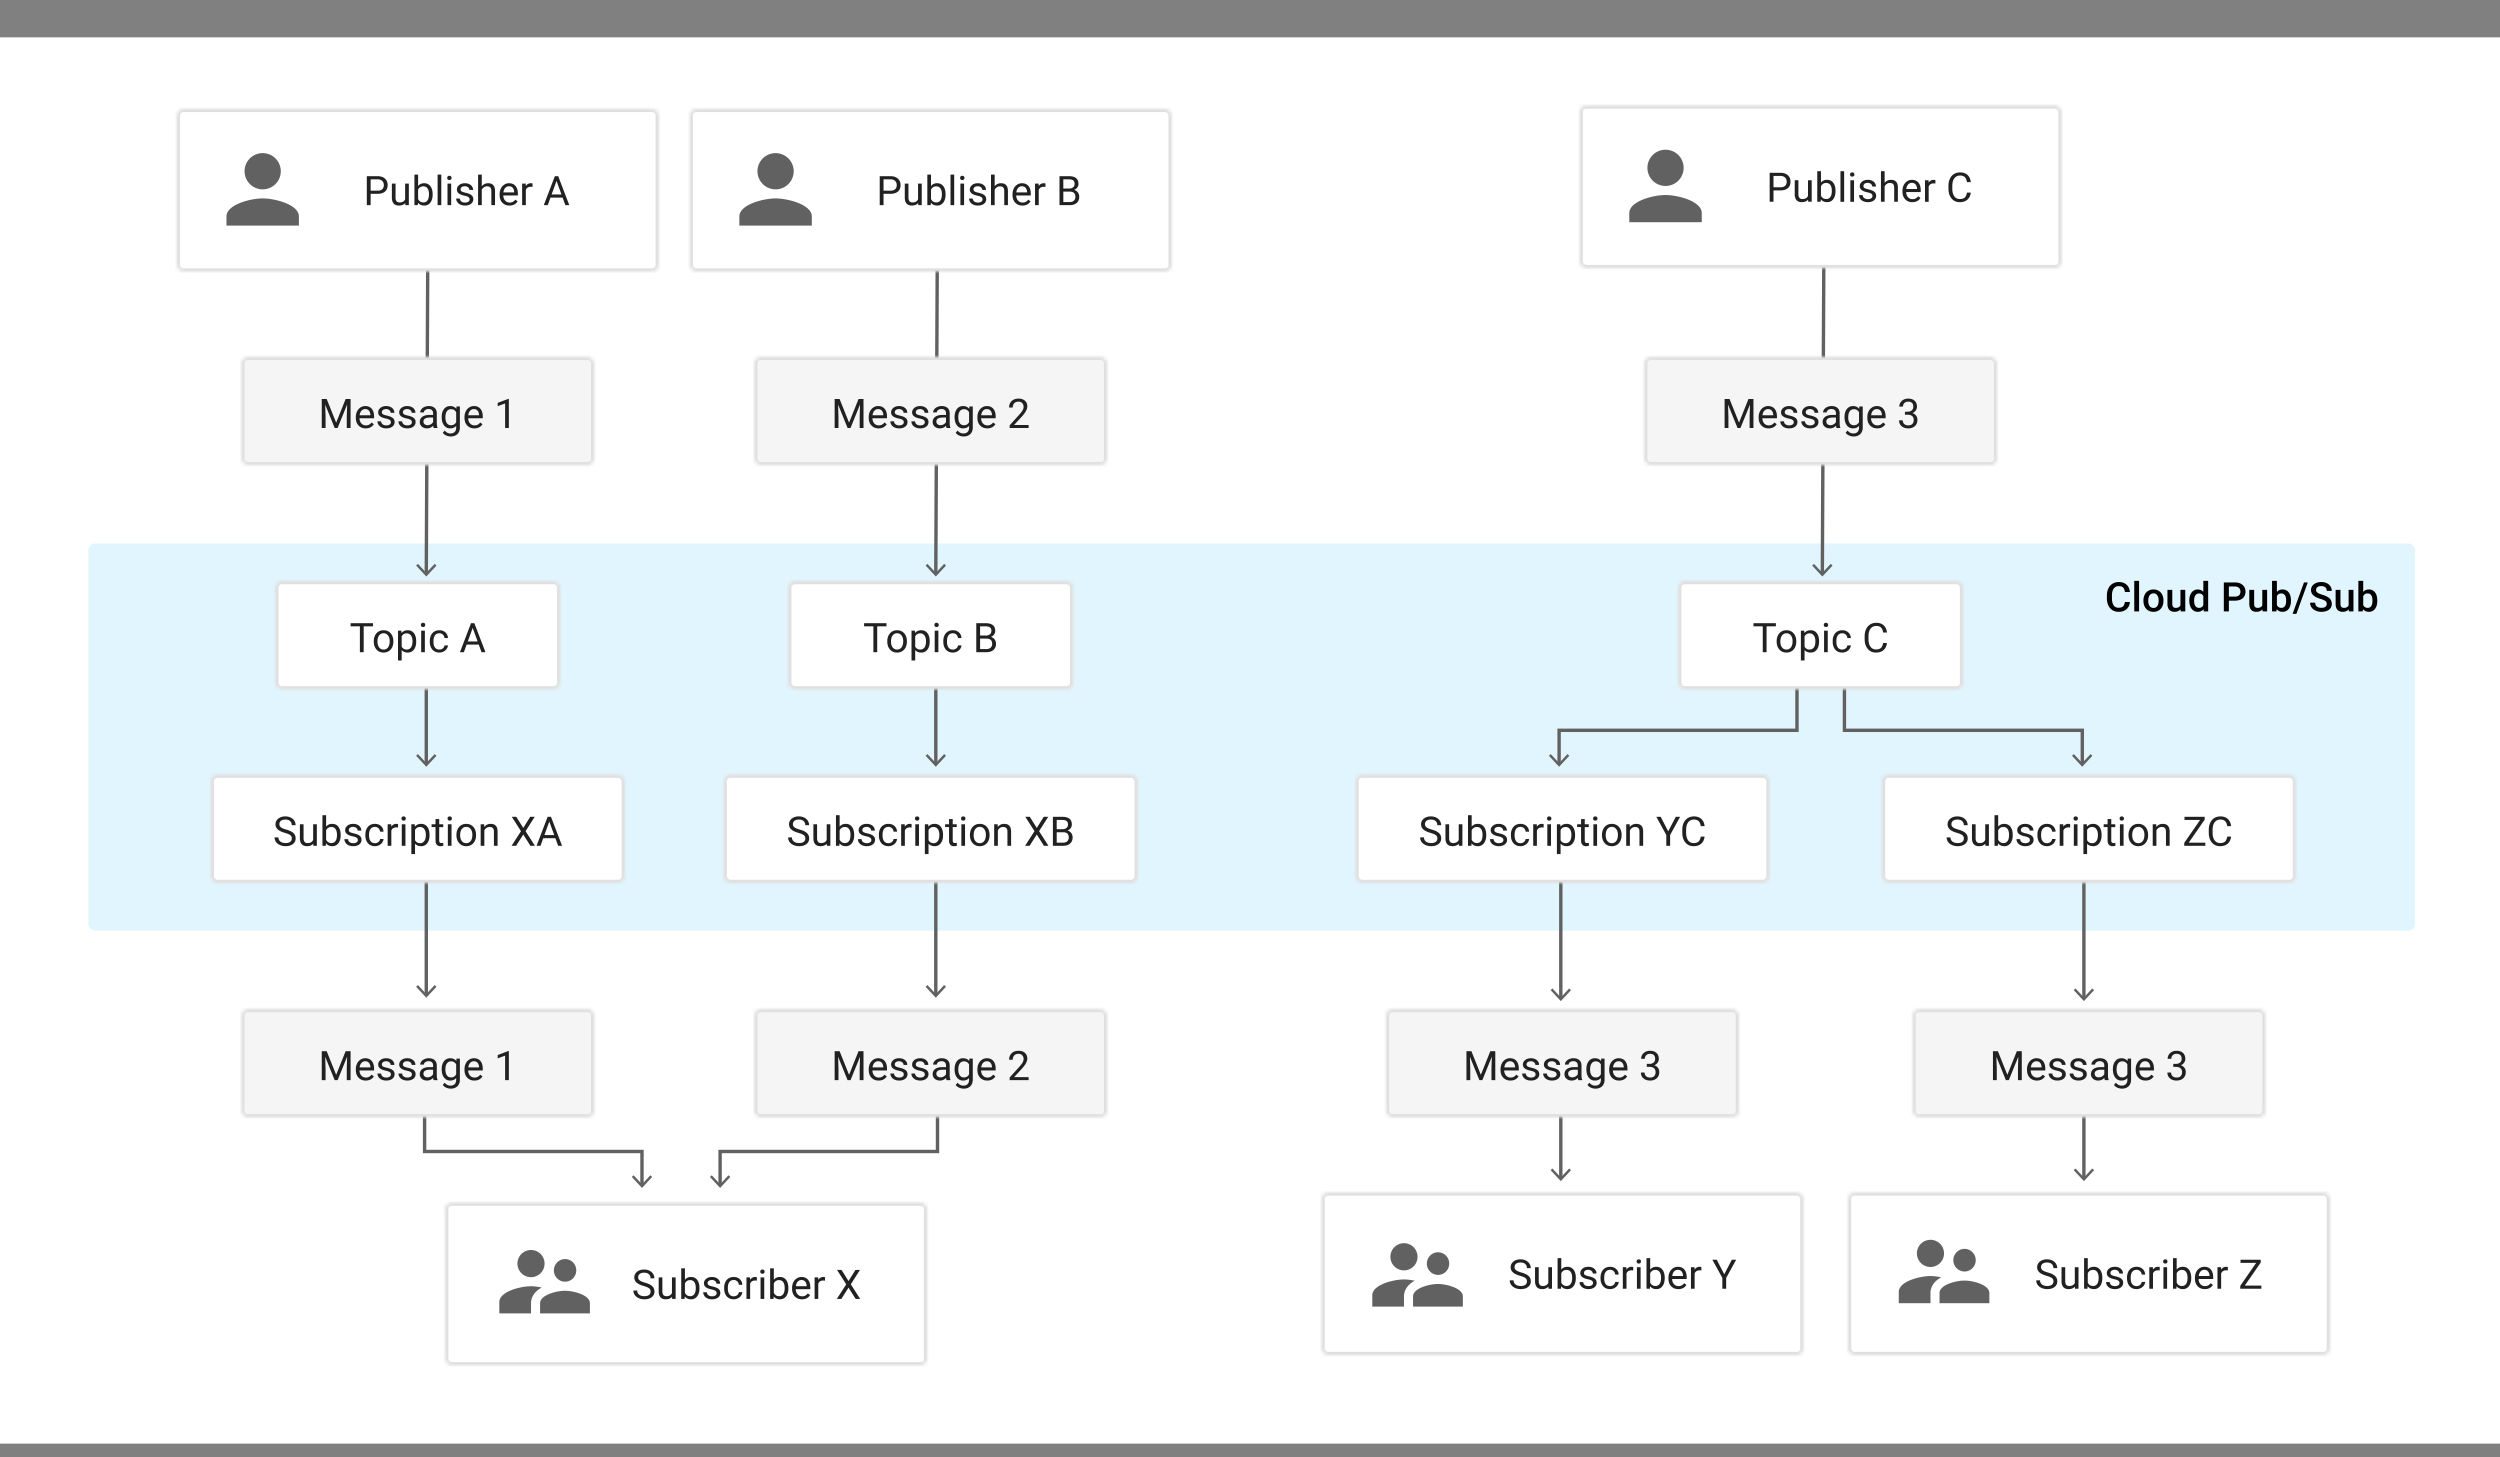
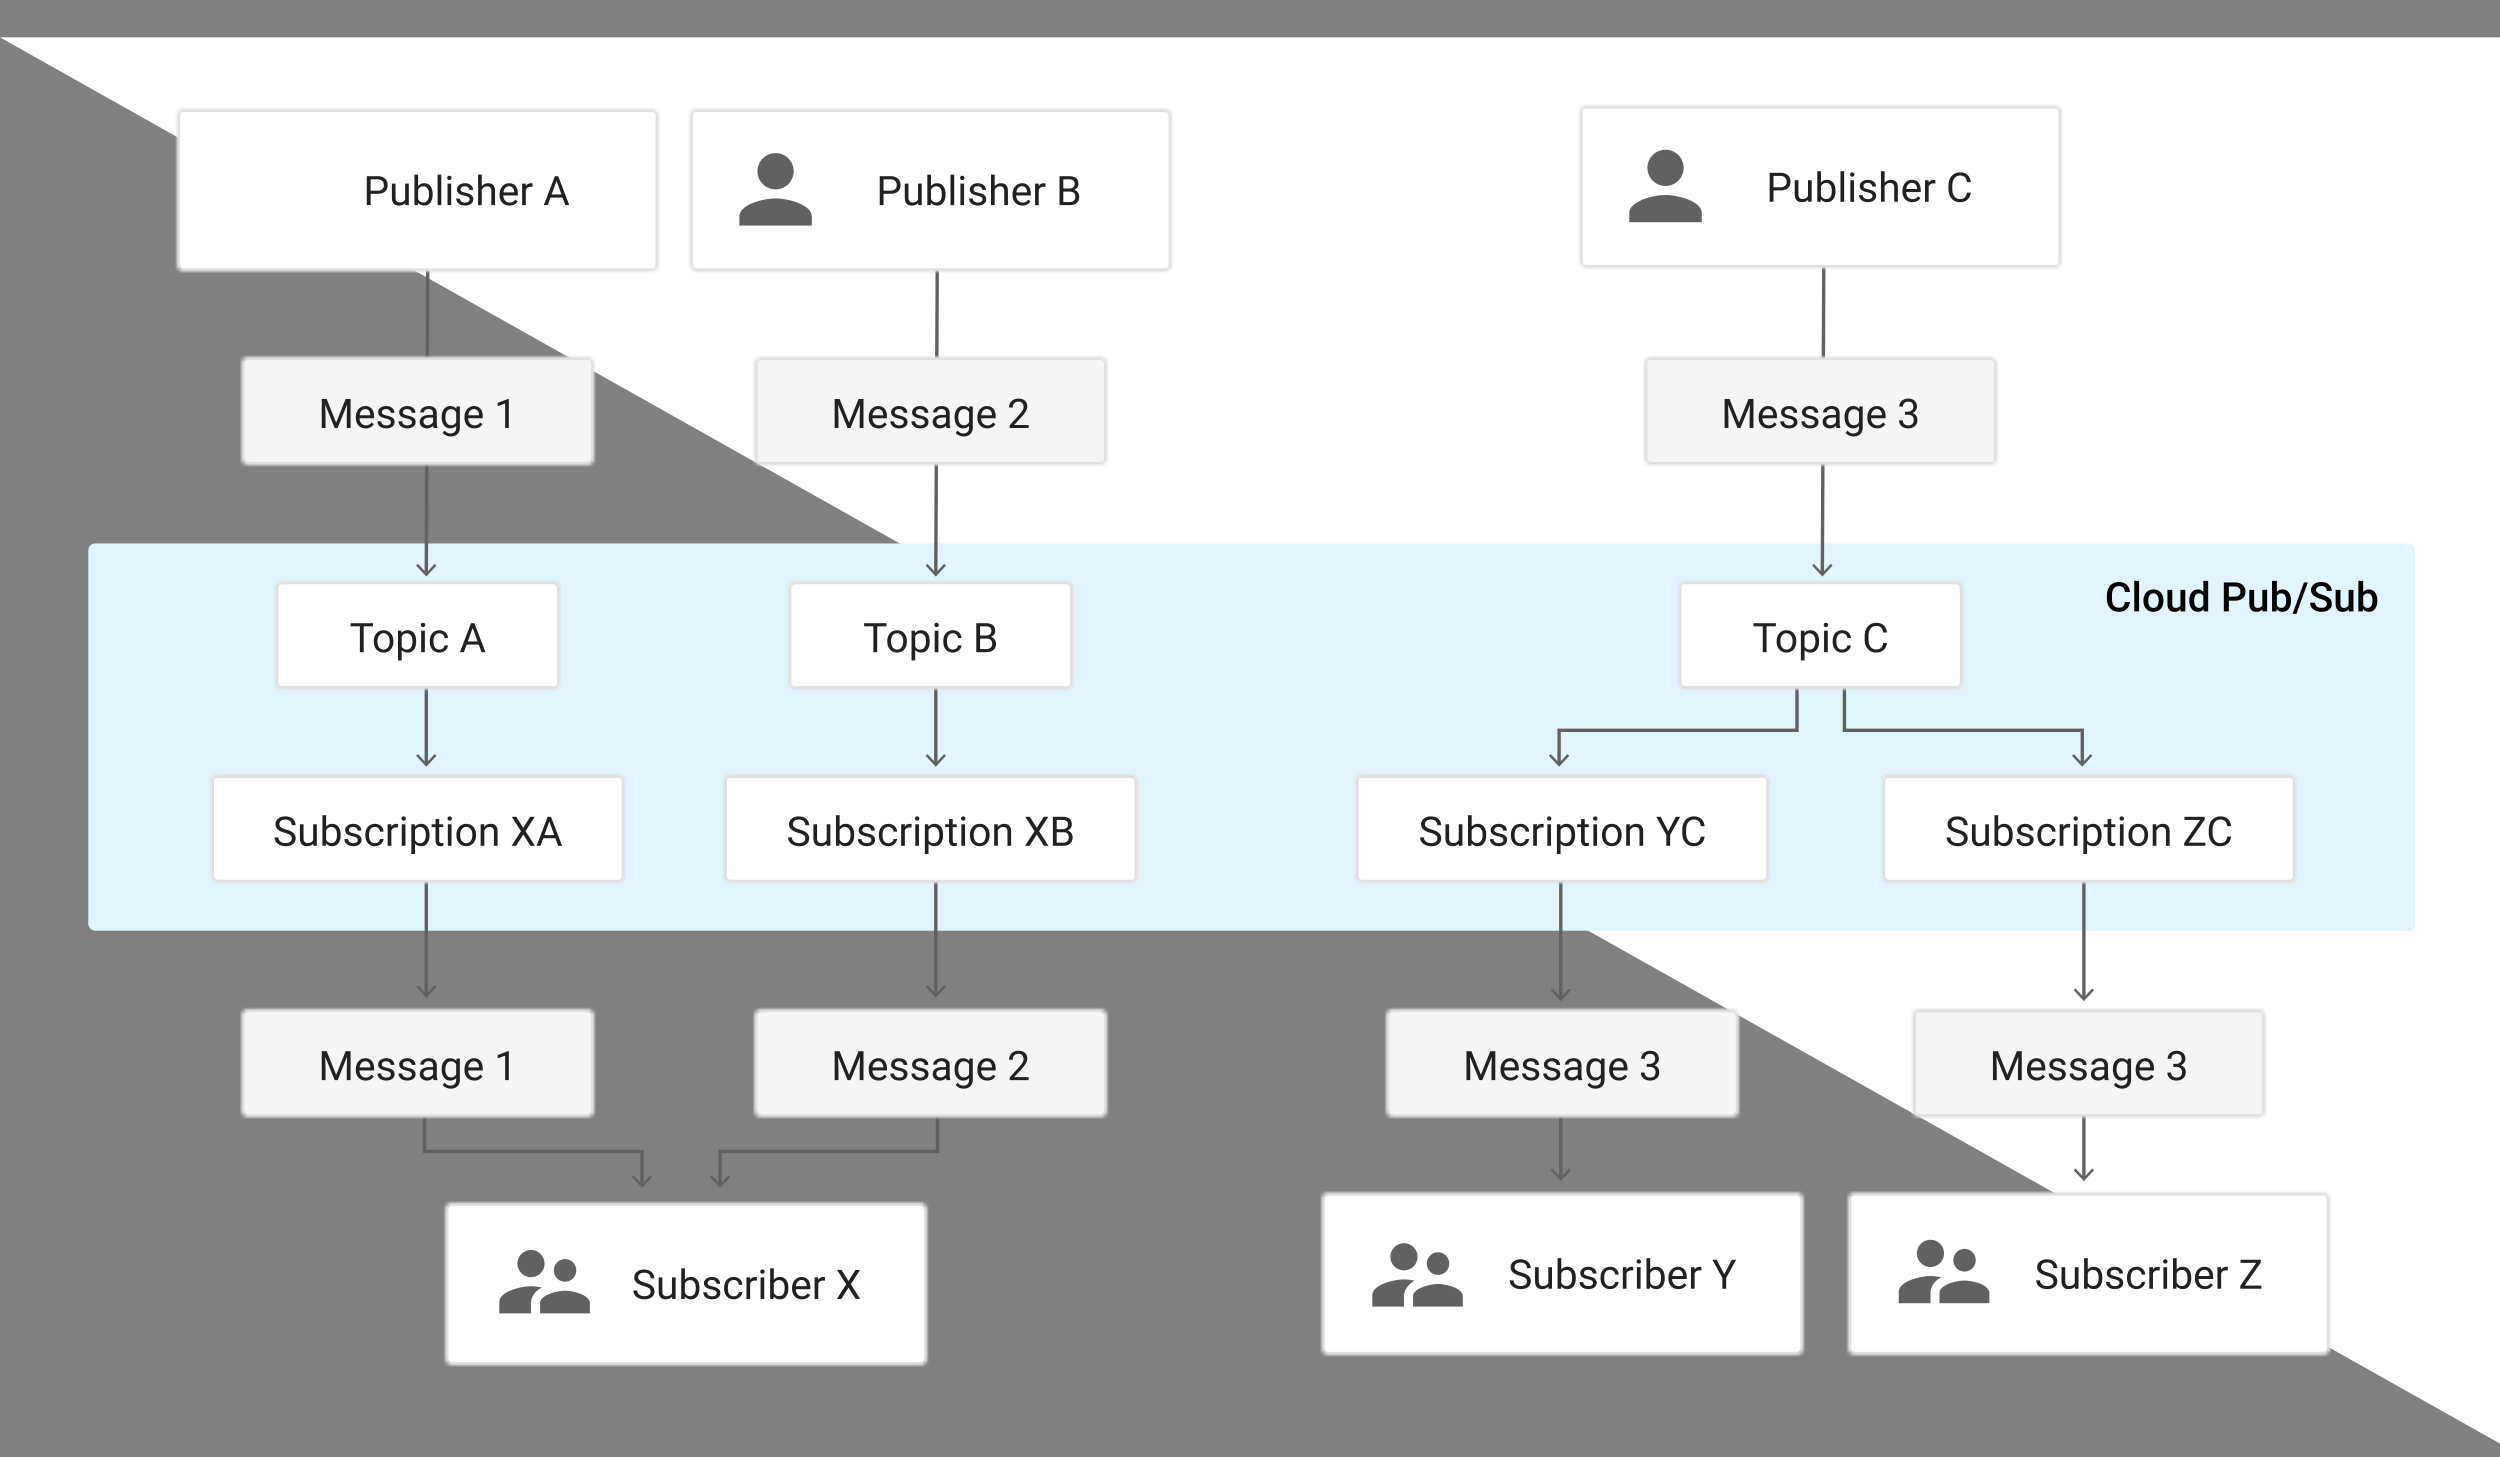
<svg xmlns="http://www.w3.org/2000/svg" xmlns:xlink="http://www.w3.org/1999/xlink" width="736" height="429" viewBox="0 0 736 429">
  <rect x="0" y="0" width="736" height="429" fill="#808080" stroke="none" />
  <title>many-to-many</title>
  <defs>
    <rect id="a" width="142" height="48" rx="2" />
    <mask id="u" x="0" y="0" width="142" height="48" fill="#fff">
      <use xlink:href="#a" />
    </mask>
    <rect id="b" width="142" height="48" rx="2" />
    <mask id="v" x="0" y="0" width="142" height="48" fill="#fff">
      <use xlink:href="#b" />
    </mask>
    <rect id="c" width="142" height="48" rx="2" />
    <mask id="w" x="0" y="0" width="142" height="48" fill="#fff">
      <use xlink:href="#c" />
    </mask>
    <rect id="d" width="84" height="32" rx="2" />
    <mask id="x" x="0" y="0" width="84" height="32" fill="#fff">
      <use xlink:href="#d" />
    </mask>
    <rect id="e" width="122" height="32" rx="2" />
    <mask id="y" x="0" y="0" width="122" height="32" fill="#fff">
      <use xlink:href="#e" />
    </mask>
    <rect id="f" width="104" height="32" rx="2" />
    <mask id="z" x="0" y="0" width="104" height="32" fill="#fff">
      <use xlink:href="#f" />
    </mask>
    <rect id="g" width="142" height="48" rx="2" />
    <mask id="A" x="0" y="0" width="142" height="48" fill="#fff">
      <use xlink:href="#g" />
    </mask>
    <rect id="h" width="122" height="32" rx="2" />
    <mask id="B" x="0" y="0" width="122" height="32" fill="#fff">
      <use xlink:href="#h" />
    </mask>
    <rect id="i" width="84" height="32" rx="2" />
    <mask id="C" x="0" y="0" width="84" height="32" fill="#fff">
      <use xlink:href="#i" />
    </mask>
    <rect id="j" width="142" height="48" rx="2" />
    <mask id="D" x="0" y="0" width="142" height="48" fill="#fff">
      <use xlink:href="#j" />
    </mask>
    <rect id="k" width="104" height="32" rx="2" />
    <mask id="E" x="0" y="0" width="104" height="32" fill="#fff">
      <use xlink:href="#k" />
    </mask>
    <rect id="l" width="104" height="32" rx="2" />
    <mask id="F" x="0" y="0" width="104" height="32" fill="#fff">
      <use xlink:href="#l" />
    </mask>
    <rect id="m" width="104" height="32" rx="2" />
    <mask id="G" x="0" y="0" width="104" height="32" fill="#fff">
      <use xlink:href="#m" />
    </mask>
    <rect id="n" width="142" height="48" rx="2" />
    <mask id="H" x="0" y="0" width="142" height="48" fill="#fff">
      <use xlink:href="#n" />
    </mask>
    <rect id="o" width="104" height="32" rx="2" />
    <mask id="I" x="0" y="0" width="104" height="32" fill="#fff">
      <use xlink:href="#o" />
    </mask>
    <rect id="p" width="84" height="32" rx="2" />
    <mask id="J" x="0" y="0" width="84" height="32" fill="#fff">
      <use xlink:href="#p" />
    </mask>
    <rect id="q" width="122" height="32" rx="2" />
    <mask id="K" x="0" y="0" width="122" height="32" fill="#fff">
      <use xlink:href="#q" />
    </mask>
    <rect id="r" width="122" height="32" rx="2" />
    <mask id="L" x="0" y="0" width="122" height="32" fill="#fff">
      <use xlink:href="#r" />
    </mask>
    <rect id="s" width="104" height="32" rx="2" />
    <mask id="M" x="0" y="0" width="104" height="32" fill="#fff">
      <use xlink:href="#s" />
    </mask>
    <rect id="t" width="104" height="32" rx="2" />
    <mask id="N" x="0" y="0" width="104" height="32" fill="#fff">
      <use xlink:href="#t" />
    </mask>
  </defs>
  <g fill="none" fill-rule="evenodd">
-     <path fill="#FFF" d="M0 11h736v414H0z" />
+     <path fill="#FFF" d="M0 11h736v414z" />
    <g transform="translate(26 31)">
      <rect fill="#E1F5FE" y="129" width="685" height="114" rx="2" />
      <path fill="#616161" d="M436 191.5l-.537-.5-2.463 2.65-2.463-2.65-.537.5 3 3.227zm154 0l-.537-.5-2.463 2.65-2.463-2.65-.537.5 3 3.227z" />
      <g transform="translate(105 323)">
        <use stroke="#E0E0E0" mask="url(#u)" stroke-width="2" fill="#FFF" xlink:href="#a" />
        <path d="M58.504 24.597c-.965-.277-1.667-.618-2.107-1.022a1.954 1.954 0 0 1-.659-1.497c0-.672.269-1.228.806-1.667.537-.44 1.235-.66 2.095-.66.586 0 1.108.114 1.567.34.459.227.815.54 1.066.938.252.398.378.834.378 1.307h-1.13c0-.516-.165-.921-.493-1.216-.328-.295-.79-.443-1.388-.443-.555 0-.988.122-1.298.367-.31.244-.466.583-.466 1.016 0 .348.147.642.442.882.295.24.797.46 1.506.66.71.198 1.264.418 1.664.658.4.24.698.52.89.841.194.32.291.697.291 1.131 0 .691-.27 1.245-.809 1.661-.539.416-1.26.624-2.162.624a4.01 4.01 0 0 1-1.64-.337c-.508-.224-.9-.532-1.175-.923a2.252 2.252 0 0 1-.413-1.33h1.13c0 .516.191.923.572 1.222.38.299.89.448 1.526.448.594 0 1.05-.12 1.365-.363.317-.242.475-.572.475-.99 0-.418-.146-.741-.44-.97-.292-.228-.824-.454-1.593-.677zm8.35 3.176c-.422.496-1.041.744-1.858.744-.676 0-1.19-.196-1.544-.589-.353-.392-.532-.973-.536-1.743V22.06H64v4.096c0 .96.39 1.441 1.172 1.441.828 0 1.379-.308 1.652-.926v-4.61h1.084V28.4h-1.031l-.023-.627zm8.068-2.473c0 .97-.223 1.747-.668 2.335-.445.588-1.043.882-1.793.882-.8 0-1.42-.283-1.857-.85l-.053.733h-.996v-9h1.084v3.357c.437-.543 1.04-.814 1.81-.814s1.374.291 1.814.873c.44.582.659 1.379.659 2.39v.094zm-1.084-.123c0-.738-.143-1.308-.428-1.71-.285-.403-.695-.604-1.23-.604-.715 0-1.229.332-1.541.996v2.742c.332.664.85.996 1.552.996.52 0 .924-.2 1.213-.603.29-.403.434-1.008.434-1.817zm6.14 1.541c0-.293-.11-.52-.33-.682-.221-.162-.606-.302-1.155-.42-.549-.116-.984-.257-1.306-.421-.323-.164-.561-.36-.715-.586a1.402 1.402 0 0 1-.232-.809c0-.52.22-.959.66-1.318.439-.36 1-.539 1.684-.539.719 0 1.302.186 1.749.557.447.37.67.845.67 1.423h-1.089c0-.296-.126-.552-.378-.767-.252-.215-.57-.322-.952-.322-.395 0-.703.086-.926.257a.812.812 0 0 0-.334.674c0 .262.104.46.31.592.208.133.582.26 1.123.38.54.122.98.267 1.315.434.336.168.585.37.747.607.162.236.243.524.243.864a1.62 1.62 0 0 1-.68 1.362c-.452.342-1.04.513-1.763.513-.508 0-.957-.09-1.348-.27a2.193 2.193 0 0 1-.917-.752 1.815 1.815 0 0 1-.33-1.046h1.083c.02.363.165.651.437.864.271.213.63.32 1.075.32.41 0 .74-.084.987-.25.248-.166.373-.387.373-.665zm5.04.914c.386 0 .724-.117 1.013-.351.29-.235.45-.527.48-.879h1.026c-.02.363-.144.709-.375 1.037a2.47 2.47 0 0 1-.923.785 2.663 2.663 0 0 1-1.221.293c-.864 0-1.55-.288-2.06-.864-.51-.576-.765-1.364-.765-2.364v-.182c0-.617.114-1.166.34-1.646.227-.48.552-.854.976-1.12.424-.265.925-.398 1.503-.398.71 0 1.301.213 1.772.639.47.425.722.978.753 1.658h-1.025a1.494 1.494 0 0 0-.466-1.01 1.45 1.45 0 0 0-1.034-.396c-.551 0-.978.198-1.28.594-.303.397-.455.97-.455 1.72v.205c0 .73.15 1.293.452 1.688.3.394.73.591 1.289.591zm6.802-4.6a3.248 3.248 0 0 0-.533-.04c-.71 0-1.193.303-1.447.908v4.5h-1.084v-6.34h1.055l.017.733c.356-.567.86-.85 1.512-.85.21 0 .37.027.48.082v1.008zm2.174 5.368H92.91v-6.34h1.084v6.34zm-1.172-8.021a.65.65 0 0 1 .161-.446c.108-.12.267-.181.478-.181.21 0 .371.06.48.181a.64.64 0 0 1 .164.446.62.62 0 0 1-.164.439c-.109.117-.27.176-.48.176-.211 0-.37-.059-.478-.176a.626.626 0 0 1-.16-.44zm8.274 4.921c0 .97-.223 1.747-.668 2.335-.446.588-1.043.882-1.793.882-.801 0-1.42-.283-1.858-.85l-.052.733h-.996v-9h1.084v3.357c.437-.543 1.04-.814 1.81-.814s1.374.291 1.814.873c.439.582.659 1.379.659 2.39v.094zm-1.084-.123c0-.738-.143-1.308-.428-1.71-.285-.403-.695-.604-1.23-.604-.715 0-1.229.332-1.541.996v2.742c.332.664.85.996 1.552.996.52 0 .924-.2 1.213-.603.29-.403.434-1.008.434-1.817zm5.08 3.34c-.86 0-1.559-.282-2.098-.846-.539-.565-.808-1.32-.808-2.265v-.2c0-.628.12-1.19.36-1.684s.576-.88 1.008-1.16c.431-.28.9-.419 1.403-.419.824 0 1.465.271 1.922.814.457.543.685 1.32.685 2.332v.452h-4.294c.015.625.198 1.13.547 1.514.35.385.794.577 1.333.577.383 0 .707-.078.973-.234.266-.156.498-.363.697-.621l.662.516c-.53.816-1.328 1.224-2.39 1.224zm-.135-5.683c-.437 0-.805.159-1.102.477-.296.318-.48.765-.55 1.339h3.175v-.082c-.03-.55-.18-.978-.445-1.28-.265-.303-.625-.454-1.078-.454zm6.926.199a3.248 3.248 0 0 0-.533-.041c-.711 0-1.194.303-1.448.908v4.5h-1.084v-6.34h1.055l.018.733c.355-.567.859-.85 1.511-.85.211 0 .371.027.48.082v1.008zm6.92.105l2.045-3.27h1.324l-2.695 4.231 2.76 4.301H120.9l-2.097-3.328-2.11 3.328h-1.33l2.766-4.3-2.701-4.231h1.318l2.057 3.27z" fill="#212121" />
      </g>
      <g transform="translate(363 320)">
        <use stroke="#E0E0E0" mask="url(#v)" stroke-width="2" fill="#FFF" xlink:href="#b" />
        <path d="M58.504 24.597c-.965-.277-1.667-.618-2.107-1.022a1.954 1.954 0 0 1-.659-1.497c0-.672.269-1.228.806-1.667.537-.44 1.235-.66 2.095-.66.586 0 1.108.114 1.567.34.459.227.815.54 1.066.938.252.398.378.834.378 1.307h-1.13c0-.516-.165-.921-.493-1.216-.328-.295-.79-.443-1.388-.443-.555 0-.988.122-1.298.367-.31.244-.466.583-.466 1.016 0 .348.147.642.442.882.295.24.797.46 1.506.66.71.198 1.264.418 1.664.658.4.24.698.52.89.841.194.32.291.697.291 1.131 0 .691-.27 1.245-.809 1.661-.539.416-1.26.624-2.162.624a4.01 4.01 0 0 1-1.64-.337c-.508-.224-.9-.532-1.175-.923a2.252 2.252 0 0 1-.413-1.33h1.13c0 .516.191.923.572 1.222.38.299.89.448 1.526.448.594 0 1.05-.12 1.365-.363.317-.242.475-.572.475-.99 0-.418-.146-.741-.44-.97-.292-.228-.824-.454-1.593-.677zm8.35 3.176c-.422.496-1.041.744-1.858.744-.676 0-1.19-.196-1.544-.589-.353-.392-.532-.973-.536-1.743V22.06H64v4.096c0 .96.39 1.441 1.172 1.441.828 0 1.379-.308 1.652-.926v-4.61h1.084V28.4h-1.031l-.023-.627zm8.068-2.473c0 .97-.223 1.747-.668 2.335-.445.588-1.043.882-1.793.882-.8 0-1.42-.283-1.857-.85l-.053.733h-.996v-9h1.084v3.357c.437-.543 1.04-.814 1.81-.814s1.374.291 1.814.873c.44.582.659 1.379.659 2.39v.094zm-1.084-.123c0-.738-.143-1.308-.428-1.71-.285-.403-.695-.604-1.23-.604-.715 0-1.229.332-1.541.996v2.742c.332.664.85.996 1.552.996.52 0 .924-.2 1.213-.603.29-.403.434-1.008.434-1.817zm6.14 1.541c0-.293-.11-.52-.33-.682-.221-.162-.606-.302-1.155-.42-.549-.116-.984-.257-1.306-.421-.323-.164-.561-.36-.715-.586a1.402 1.402 0 0 1-.232-.809c0-.52.22-.959.66-1.318.439-.36 1-.539 1.684-.539.719 0 1.302.186 1.749.557.447.37.67.845.67 1.423h-1.089c0-.296-.126-.552-.378-.767-.252-.215-.57-.322-.952-.322-.395 0-.703.086-.926.257a.812.812 0 0 0-.334.674c0 .262.104.46.31.592.208.133.582.26 1.123.38.54.122.98.267 1.315.434.336.168.585.37.747.607.162.236.243.524.243.864a1.62 1.62 0 0 1-.68 1.362c-.452.342-1.04.513-1.763.513-.508 0-.957-.09-1.348-.27a2.193 2.193 0 0 1-.917-.752 1.815 1.815 0 0 1-.33-1.046h1.083c.02.363.165.651.437.864.271.213.63.32 1.075.32.41 0 .74-.084.987-.25.248-.166.373-.387.373-.665zm5.04.914c.386 0 .724-.117 1.013-.351.29-.235.45-.527.48-.879h1.026c-.02.363-.144.709-.375 1.037a2.47 2.47 0 0 1-.923.785 2.663 2.663 0 0 1-1.221.293c-.864 0-1.55-.288-2.06-.864-.51-.576-.765-1.364-.765-2.364v-.182c0-.617.114-1.166.34-1.646.227-.48.552-.854.976-1.12.424-.265.925-.398 1.503-.398.71 0 1.301.213 1.772.639.47.425.722.978.753 1.658h-1.025a1.494 1.494 0 0 0-.466-1.01 1.45 1.45 0 0 0-1.034-.396c-.551 0-.978.198-1.28.594-.303.397-.455.97-.455 1.72v.205c0 .73.15 1.293.452 1.688.3.394.73.591 1.289.591zm6.802-4.6a3.248 3.248 0 0 0-.533-.04c-.71 0-1.193.303-1.447.908v4.5h-1.084v-6.34h1.055l.017.733c.356-.567.86-.85 1.512-.85.21 0 .37.027.48.082v1.008zm2.174 5.368H92.91v-6.34h1.084v6.34zm-1.172-8.021a.65.65 0 0 1 .161-.446c.108-.12.267-.181.478-.181.21 0 .371.06.48.181a.64.64 0 0 1 .164.446.62.62 0 0 1-.164.439c-.109.117-.27.176-.48.176-.211 0-.37-.059-.478-.176a.626.626 0 0 1-.16-.44zm8.274 4.921c0 .97-.223 1.747-.668 2.335-.446.588-1.043.882-1.793.882-.801 0-1.42-.283-1.858-.85l-.052.733h-.996v-9h1.084v3.357c.437-.543 1.04-.814 1.81-.814s1.374.291 1.814.873c.439.582.659 1.379.659 2.39v.094zm-1.084-.123c0-.738-.143-1.308-.428-1.71-.285-.403-.695-.604-1.23-.604-.715 0-1.229.332-1.541.996v2.742c.332.664.85.996 1.552.996.52 0 .924-.2 1.213-.603.29-.403.434-1.008.434-1.817zm5.08 3.34c-.86 0-1.559-.282-2.098-.846-.539-.565-.808-1.32-.808-2.265v-.2c0-.628.12-1.19.36-1.684s.576-.88 1.008-1.16c.431-.28.9-.419 1.403-.419.824 0 1.465.271 1.922.814.457.543.685 1.32.685 2.332v.452h-4.294c.015.625.198 1.13.547 1.514.35.385.794.577 1.333.577.383 0 .707-.078.973-.234.266-.156.498-.363.697-.621l.662.516c-.53.816-1.328 1.224-2.39 1.224zm-.135-5.683c-.437 0-.805.159-1.102.477-.296.318-.48.765-.55 1.339h3.175v-.082c-.03-.55-.18-.978-.445-1.28-.265-.303-.625-.454-1.078-.454zm6.926.199a3.248 3.248 0 0 0-.533-.041c-.711 0-1.194.303-1.448.908v4.5h-1.084v-6.34h1.055l.018.733c.355-.567.859-.85 1.511-.85.211 0 .371.027.48.082v1.008zm6.738 1.119l2.227-4.283h1.277l-2.941 5.35V28.4h-1.125v-3.182l-2.942-5.35h1.29l2.214 4.284z" fill="#212121" />
      </g>
      <g transform="translate(518 320)">
        <use stroke="#E0E0E0" mask="url(#w)" stroke-width="2" fill="#FFF" xlink:href="#c" />
        <path d="M58.504 24.597c-.965-.277-1.667-.618-2.107-1.022a1.954 1.954 0 0 1-.659-1.497c0-.672.269-1.228.806-1.667.537-.44 1.235-.66 2.095-.66.586 0 1.108.114 1.567.34.459.227.815.54 1.066.938.252.398.378.834.378 1.307h-1.13c0-.516-.165-.921-.493-1.216-.328-.295-.79-.443-1.388-.443-.555 0-.988.122-1.298.367-.31.244-.466.583-.466 1.016 0 .348.147.642.442.882.295.24.797.46 1.506.66.71.198 1.264.418 1.664.658.4.24.698.52.89.841.194.32.291.697.291 1.131 0 .691-.27 1.245-.809 1.661-.539.416-1.26.624-2.162.624a4.01 4.01 0 0 1-1.64-.337c-.508-.224-.9-.532-1.175-.923a2.252 2.252 0 0 1-.413-1.33h1.13c0 .516.191.923.572 1.222.38.299.89.448 1.526.448.594 0 1.05-.12 1.365-.363.317-.242.475-.572.475-.99 0-.418-.146-.741-.44-.97-.292-.228-.824-.454-1.593-.677zm8.35 3.176c-.422.496-1.041.744-1.858.744-.676 0-1.19-.196-1.544-.589-.353-.392-.532-.973-.536-1.743V22.06H64v4.096c0 .96.39 1.441 1.172 1.441.828 0 1.379-.308 1.652-.926v-4.61h1.084V28.4h-1.031l-.023-.627zm8.068-2.473c0 .97-.223 1.747-.668 2.335-.445.588-1.043.882-1.793.882-.8 0-1.42-.283-1.857-.85l-.053.733h-.996v-9h1.084v3.357c.437-.543 1.04-.814 1.81-.814s1.374.291 1.814.873c.44.582.659 1.379.659 2.39v.094zm-1.084-.123c0-.738-.143-1.308-.428-1.71-.285-.403-.695-.604-1.23-.604-.715 0-1.229.332-1.541.996v2.742c.332.664.85.996 1.552.996.52 0 .924-.2 1.213-.603.29-.403.434-1.008.434-1.817zm6.14 1.541c0-.293-.11-.52-.33-.682-.221-.162-.606-.302-1.155-.42-.549-.116-.984-.257-1.306-.421-.323-.164-.561-.36-.715-.586a1.402 1.402 0 0 1-.232-.809c0-.52.22-.959.66-1.318.439-.36 1-.539 1.684-.539.719 0 1.302.186 1.749.557.447.37.67.845.67 1.423h-1.089c0-.296-.126-.552-.378-.767-.252-.215-.57-.322-.952-.322-.395 0-.703.086-.926.257a.812.812 0 0 0-.334.674c0 .262.104.46.31.592.208.133.582.26 1.123.38.54.122.98.267 1.315.434.336.168.585.37.747.607.162.236.243.524.243.864a1.62 1.62 0 0 1-.68 1.362c-.452.342-1.04.513-1.763.513-.508 0-.957-.09-1.348-.27a2.193 2.193 0 0 1-.917-.752 1.815 1.815 0 0 1-.33-1.046h1.083c.02.363.165.651.437.864.271.213.63.32 1.075.32.41 0 .74-.084.987-.25.248-.166.373-.387.373-.665zm5.04.914c.386 0 .724-.117 1.013-.351.29-.235.45-.527.48-.879h1.026c-.02.363-.144.709-.375 1.037a2.47 2.47 0 0 1-.923.785 2.663 2.663 0 0 1-1.221.293c-.864 0-1.55-.288-2.06-.864-.51-.576-.765-1.364-.765-2.364v-.182c0-.617.114-1.166.34-1.646.227-.48.552-.854.976-1.12.424-.265.925-.398 1.503-.398.71 0 1.301.213 1.772.639.47.425.722.978.753 1.658h-1.025a1.494 1.494 0 0 0-.466-1.01 1.45 1.45 0 0 0-1.034-.396c-.551 0-.978.198-1.28.594-.303.397-.455.97-.455 1.72v.205c0 .73.15 1.293.452 1.688.3.394.73.591 1.289.591zm6.802-4.6a3.248 3.248 0 0 0-.533-.04c-.71 0-1.193.303-1.447.908v4.5h-1.084v-6.34h1.055l.017.733c.356-.567.86-.85 1.512-.85.21 0 .37.027.48.082v1.008zm2.174 5.368H92.91v-6.34h1.084v6.34zm-1.172-8.021a.65.65 0 0 1 .161-.446c.108-.12.267-.181.478-.181.21 0 .371.06.48.181a.64.64 0 0 1 .164.446.62.62 0 0 1-.164.439c-.109.117-.27.176-.48.176-.211 0-.37-.059-.478-.176a.626.626 0 0 1-.16-.44zm8.274 4.921c0 .97-.223 1.747-.668 2.335-.446.588-1.043.882-1.793.882-.801 0-1.42-.283-1.858-.85l-.052.733h-.996v-9h1.084v3.357c.437-.543 1.04-.814 1.81-.814s1.374.291 1.814.873c.439.582.659 1.379.659 2.39v.094zm-1.084-.123c0-.738-.143-1.308-.428-1.71-.285-.403-.695-.604-1.23-.604-.715 0-1.229.332-1.541.996v2.742c.332.664.85.996 1.552.996.52 0 .924-.2 1.213-.603.29-.403.434-1.008.434-1.817zm5.08 3.34c-.86 0-1.559-.282-2.098-.846-.539-.565-.808-1.32-.808-2.265v-.2c0-.628.12-1.19.36-1.684s.576-.88 1.008-1.16c.431-.28.9-.419 1.403-.419.824 0 1.465.271 1.922.814.457.543.685 1.32.685 2.332v.452h-4.294c.015.625.198 1.13.547 1.514.35.385.794.577 1.333.577.383 0 .707-.078.973-.234.266-.156.498-.363.697-.621l.662.516c-.53.816-1.328 1.224-2.39 1.224zm-.135-5.683c-.437 0-.805.159-1.102.477-.296.318-.48.765-.55 1.339h3.175v-.082c-.03-.55-.18-.978-.445-1.28-.265-.303-.625-.454-1.078-.454zm6.926.199a3.248 3.248 0 0 0-.533-.041c-.711 0-1.194.303-1.448.908v4.5h-1.084v-6.34h1.055l.018.733c.355-.567.859-.85 1.511-.85.211 0 .371.027.48.082v1.008zm4.98 4.447h4.881v.92h-6.21v-.844l4.675-6.761h-4.6v-.926h5.948v.826l-4.694 6.785z" fill="#212121" />
        <path d="M24.333 24.667c-3.107 0-9.333 1.56-9.333 4.667v3.333h9.333v-3c0-1.133.44-3.12 3.16-4.627-1.16-.24-2.28-.373-3.16-.373m10 1.333C31.893 26 27 27.227 27 29.667v3h14.666v-3c0-2.44-4.893-3.667-7.333-3.667m-10-4a3.983 3.983 0 0 0 3.987-4c0-2.213-1.774-4-3.987-4s-4 1.787-4 4c0 2.214 1.787 4 4 4m10 1.334c1.84 0 3.32-1.494 3.32-3.334s-1.48-3.333-3.32-3.333a3.334 3.334 0 0 0 0 6.667" fill="#616161" />
      </g>
      <path d="M99.5 137.5L100 31" stroke="#616161" stroke-linecap="round" />
      <path fill="#616161" d="M102.5 135.5l-.537-.5-2.463 2.65-2.463-2.65-.537.5 3 3.227z" />
      <path d="M249.5 137.5L250 31" stroke="#616161" stroke-linecap="round" />
      <path fill="#616161" d="M252.5 135.5l-.537-.5-2.463 2.65-2.463-2.65-.537.5 3 3.227z" />
      <path d="M510.5 137.5L511 31" stroke="#616161" stroke-linecap="round" />
      <path fill="#616161" d="M513.5 135.5l-.537-.5-2.463 2.65-2.463-2.65-.537.5 3 3.227z" />
      <path d="M99.5 193.5v-30.067" stroke="#616161" stroke-linecap="round" />
      <path fill="#616161" d="M102.5 191.5l-.537-.5-2.463 2.65-2.463-2.65-.537.5 3 3.227z" />
      <path d="M249.5 193.5v-30.067" stroke="#616161" stroke-linecap="round" />
      <path fill="#616161" d="M252.5 191.5l-.537-.5-2.463 2.65-2.463-2.65-.537.5 3 3.227z" />
      <path d="M99.5 261.5v-39" stroke="#616161" stroke-linecap="round" />
      <path fill="#616161" d="M102.5 259.5l-.537-.5-2.463 2.65-2.463-2.65-.537.5 3 3.227z" />
      <path d="M433.5 262.5v-39" stroke="#616161" stroke-linecap="round" />
      <path fill="#616161" d="M436.5 260.5l-.537-.5-2.463 2.65-2.463-2.65-.537.5 3 3.227z" />
      <path d="M433.5 315.5v-39" stroke="#616161" stroke-linecap="round" />
      <path fill="#616161" d="M436.5 313.5l-.537-.5-2.463 2.65-2.463-2.65-.537.5 3 3.227z" />
      <path d="M249.5 261.5v-39" stroke="#616161" stroke-linecap="round" />
      <path fill="#616161" d="M252.5 259.5l-.537-.5-2.463 2.65-2.463-2.65-.537.5 3 3.227z" />
      <path d="M587.5 262.5v-39" stroke="#616161" stroke-linecap="round" />
      <path fill="#616161" d="M590.5 260.5l-.537-.5-2.463 2.65-2.463-2.65-.537.5 3 3.227z" />
      <path d="M587.5 315.5v-39" stroke="#616161" stroke-linecap="round" />
      <path fill="#616161" d="M590.5 313.5l-.537-.5-2.463 2.65-2.463-2.65-.537.5 3 3.227z" />
      <g transform="translate(55 140)">
        <use stroke="#E0E0E0" mask="url(#x)" stroke-width="2" fill="#FFF" xlink:href="#d" />
        <path d="M28.81 13.395h-2.742V21H24.95v-7.605h-2.736v-.926h6.598v.926zm.23 4.376c0-.62.121-1.18.365-1.675a2.732 2.732 0 0 1 1.02-1.149c.435-.27.932-.404 1.491-.404.863 0 1.562.299 2.095.896.533.598.8 1.393.8 2.385v.076c0 .618-.119 1.171-.355 1.662-.236.49-.574.872-1.014 1.145a2.81 2.81 0 0 1-1.514.41c-.86 0-1.556-.299-2.09-.896-.532-.598-.799-1.389-.799-2.373v-.077zm1.089.13c0 .703.163 1.267.49 1.693.325.426.762.638 1.309.638.55 0 .988-.215 1.312-.647.324-.432.487-1.036.487-1.814 0-.695-.165-1.258-.496-1.69a1.574 1.574 0 0 0-1.315-.647c-.535 0-.967.212-1.295.638-.328.426-.492 1.035-.492 1.828zm11.396 0c0 .964-.22 1.742-.662 2.331-.441.59-1.039.885-1.793.885-.77 0-1.375-.244-1.816-.732v3.052H36.17V14.66h.99l.053.703c.441-.547 1.055-.82 1.84-.82.761 0 1.364.287 1.807.861.444.575.665 1.373.665 2.397v.1zm-1.084-.124c0-.715-.152-1.279-.457-1.693-.304-.414-.722-.621-1.254-.621-.656 0-1.148.29-1.476.873v3.03c.324.577.82.866 1.488.866.52 0 .933-.206 1.24-.618.306-.412.46-1.024.46-1.837zM44.081 21h-1.085v-6.34h1.084V21zm-1.173-8.021a.65.65 0 0 1 .161-.446c.108-.12.267-.181.478-.181.21 0 .371.06.48.181a.64.64 0 0 1 .164.446.62.62 0 0 1-.164.439c-.109.117-.27.176-.48.176-.211 0-.37-.059-.478-.176a.626.626 0 0 1-.16-.44zm5.45 7.253c.386 0 .724-.117 1.013-.351.29-.235.45-.527.48-.879h1.026c-.02.363-.145.709-.375 1.037a2.47 2.47 0 0 1-.923.785 2.663 2.663 0 0 1-1.222.293c-.863 0-1.55-.288-2.06-.864-.509-.576-.764-1.364-.764-2.364v-.182c0-.617.113-1.166.34-1.646.227-.48.552-.854.976-1.12.423-.265.924-.398 1.503-.398.71 0 1.301.213 1.772.639.47.425.722.978.753 1.658h-1.025a1.494 1.494 0 0 0-.466-1.01 1.45 1.45 0 0 0-1.034-.396c-.551 0-.978.198-1.28.594-.303.397-.455.97-.455 1.72v.205c0 .73.15 1.293.451 1.688.301.394.73.591 1.29.591zm11.59-1.459h-3.575L55.57 21h-1.16l3.258-8.531h.984L61.916 21h-1.154l-.815-2.227zm-3.235-.925h2.9l-1.453-3.99-1.447 3.99z" fill="#212121" />
      </g>
      <g transform="translate(36 197)">
        <use stroke="#E0E0E0" mask="url(#y)" stroke-width="2" fill="#FFF" xlink:href="#e" />
        <path d="M21.874 17.197c-.965-.277-1.667-.618-2.106-1.022a1.954 1.954 0 0 1-.66-1.497c0-.672.269-1.228.806-1.667.537-.44 1.235-.66 2.095-.66.586 0 1.108.114 1.567.34.46.227.815.54 1.067.938.252.398.378.834.378 1.307H23.89c0-.516-.164-.921-.493-1.216-.328-.295-.79-.443-1.388-.443-.555 0-.988.122-1.298.367-.31.244-.466.583-.466 1.016 0 .348.148.642.442.882.295.24.797.46 1.506.66.71.198 1.264.418 1.664.658.4.24.698.52.891.841.193.32.29.697.29 1.131 0 .691-.27 1.245-.809 1.661-.539.416-1.26.624-2.162.624a4.01 4.01 0 0 1-1.64-.337c-.508-.224-.9-.532-1.175-.923a2.252 2.252 0 0 1-.413-1.33h1.13c0 .516.191.923.572 1.222.38.299.89.448 1.526.448.594 0 1.05-.12 1.366-.363.316-.242.474-.572.474-.99 0-.418-.146-.741-.44-.97-.292-.228-.823-.454-1.593-.677zm8.35 3.176c-.422.496-1.041.744-1.858.744-.676 0-1.19-.196-1.544-.589-.353-.392-.532-.973-.536-1.743V14.66h1.084v4.096c0 .96.39 1.441 1.172 1.441.828 0 1.379-.308 1.652-.926v-4.61h1.084V21h-1.03l-.024-.627zm8.068-2.473c0 .97-.223 1.747-.668 2.335-.445.588-1.043.882-1.793.882-.8 0-1.42-.283-1.857-.85L33.92 21h-.996v-9h1.084v3.357c.437-.543 1.04-.814 1.81-.814s1.374.291 1.814.873c.44.582.659 1.379.659 2.39v.094zm-1.084-.123c0-.738-.143-1.308-.428-1.71-.285-.403-.695-.604-1.23-.604-.715 0-1.229.332-1.541.996v2.742c.332.664.85.996 1.553.996.52 0 .923-.2 1.212-.603.29-.403.434-1.008.434-1.817zm6.14 1.541c0-.293-.11-.52-.33-.682-.221-.162-.606-.302-1.155-.42-.549-.116-.984-.257-1.306-.421-.323-.164-.56-.36-.715-.586a1.402 1.402 0 0 1-.232-.809c0-.52.22-.959.66-1.318.439-.36 1-.539 1.684-.539.719 0 1.302.186 1.75.557.446.37.67.845.67 1.423h-1.09c0-.296-.126-.552-.378-.767-.252-.215-.57-.322-.952-.322-.394 0-.703.086-.926.257a.812.812 0 0 0-.334.674c0 .262.104.46.31.592.208.133.582.26 1.123.38.541.122.98.267 1.315.434.336.168.585.37.747.607.163.236.244.524.244.864 0 .567-.227 1.02-.68 1.362-.453.342-1.041.513-1.764.513-.508 0-.957-.09-1.347-.27a2.18 2.18 0 0 1-.917-.752 1.815 1.815 0 0 1-.331-1.046h1.084c.02.363.165.651.436.864.272.213.63.32 1.075.32.41 0 .74-.084.988-.25.248-.166.372-.387.372-.665zm5.04.914c.386 0 .724-.117 1.013-.351.29-.235.45-.527.48-.879h1.026c-.02.363-.144.709-.375 1.037a2.47 2.47 0 0 1-.923.785 2.663 2.663 0 0 1-1.221.293c-.864 0-1.55-.288-2.06-.864-.51-.576-.765-1.364-.765-2.364v-.182c0-.617.114-1.166.34-1.646.227-.48.552-.854.976-1.12.424-.265.925-.398 1.503-.398.71 0 1.302.213 1.772.639.471.425.722.978.753 1.658h-1.025a1.494 1.494 0 0 0-.466-1.01 1.45 1.45 0 0 0-1.034-.396c-.55 0-.978.198-1.28.594-.303.397-.455.97-.455 1.72v.205c0 .73.15 1.293.452 1.688.3.394.73.591 1.289.591zm6.802-4.6a3.248 3.248 0 0 0-.533-.04c-.71 0-1.193.303-1.447.908V21h-1.084v-6.34h1.055l.017.733c.356-.567.86-.85 1.512-.85.21 0 .371.027.48.082v1.008zM57.364 21H56.28v-6.34h1.084V21zm-1.172-8.021c0-.176.054-.325.162-.446.107-.12.266-.181.477-.181.211 0 .371.06.48.181a.64.64 0 0 1 .165.446.62.62 0 0 1-.164.439c-.11.117-.27.176-.48.176-.212 0-.371-.059-.478-.176a.626.626 0 0 1-.162-.44zm8.262 4.921c0 .965-.22 1.743-.662 2.332-.441.59-1.04.885-1.793.885-.77 0-1.375-.244-1.816-.732v3.052h-1.084V14.66h.99l.053.703c.441-.547 1.054-.82 1.84-.82.761 0 1.364.287 1.807.861.443.575.665 1.373.665 2.397v.1zm-1.084-.123c0-.715-.152-1.279-.457-1.693-.305-.414-.723-.621-1.254-.621-.656 0-1.148.29-1.476.873v3.03c.324.577.82.866 1.488.866.52 0 .933-.206 1.24-.618.306-.412.46-1.024.46-1.837zm3.932-4.652v1.535h1.183v.838h-1.183v3.932c0 .254.052.444.158.571.105.127.285.19.539.19.125 0 .297-.023.516-.07V21a3.143 3.143 0 0 1-.832.117c-.485 0-.85-.146-1.096-.44-.246-.292-.37-.708-.37-1.247v-3.932h-1.154v-.838h1.155v-1.535h1.084zM70.929 21h-1.084v-6.34h1.084V21zm-1.172-8.021a.65.65 0 0 1 .161-.446c.107-.12.267-.181.478-.181.21 0 .37.06.48.181a.64.64 0 0 1 .164.446.62.62 0 0 1-.164.439c-.11.117-.27.176-.48.176-.211 0-.37-.059-.478-.176a.626.626 0 0 1-.161-.44zm2.619 4.792c0-.62.122-1.18.366-1.675a2.732 2.732 0 0 1 1.02-1.149c.435-.27.932-.404 1.49-.404.864 0 1.562.299 2.096.896.533.598.8 1.393.8 2.385v.076c0 .618-.119 1.171-.355 1.662-.236.49-.574.872-1.014 1.145a2.81 2.81 0 0 1-1.514.41c-.86 0-1.556-.299-2.09-.896-.532-.598-.799-1.389-.799-2.373v-.077zm1.09.13c0 .703.163 1.267.49 1.693.325.426.762.638 1.309.638.55 0 .988-.215 1.312-.647.324-.432.486-1.036.486-1.814 0-.695-.165-1.258-.495-1.69a1.574 1.574 0 0 0-1.315-.647c-.535 0-.967.212-1.295.638-.328.426-.492 1.035-.492 1.828zm7.066-3.24l.035.796c.485-.61 1.118-.914 1.899-.914 1.34 0 2.015.756 2.027 2.268V21H83.41v-4.195c-.004-.457-.108-.795-.313-1.014-.205-.219-.525-.328-.958-.328-.352 0-.66.094-.926.281a1.91 1.91 0 0 0-.621.738V21h-1.084v-6.34h1.025zm11.52 1.077l2.045-3.27h1.324L92.726 16.7l2.76 4.3h-1.337l-2.097-3.328L89.942 21h-1.33l2.766-4.3-2.701-4.231h1.318l2.057 3.27zm9.45 3.035H97.93L97.126 21h-1.16l3.258-8.531h.984L103.472 21h-1.155l-.814-2.227zm-3.233-.925h2.9l-1.453-3.99-1.447 3.99z" fill="#212121" />
      </g>
      <g transform="translate(45 74)">
        <use stroke="#E0E0E0" mask="url(#z)" stroke-width="2" fill="#F5F5F5" xlink:href="#f" />
        <path d="M25.176 12.469l2.789 6.96 2.789-6.96h1.459V21h-1.125v-3.322l.105-3.586-2.8 6.908h-.862l-2.795-6.89.112 3.568V21h-1.125v-8.531h1.453zm11.484 8.648c-.86 0-1.558-.282-2.097-.846-.54-.565-.81-1.32-.81-2.265v-.2c0-.628.121-1.19.361-1.684s.576-.88 1.008-1.16c.432-.28.9-.419 1.403-.419.825 0 1.465.271 1.922.814.457.543.686 1.32.686 2.332v.452h-4.295c.016.625.198 1.13.548 1.514.35.385.794.577 1.333.577.383 0 .707-.078.972-.234.266-.156.498-.363.698-.621l.662.516c-.531.816-1.328 1.224-2.39 1.224zm-.135-5.683c-.437 0-.804.159-1.101.477-.297.318-.48.765-.551 1.339h3.176v-.082c-.031-.55-.18-.978-.445-1.28-.266-.303-.625-.454-1.079-.454zm7.553 3.884c0-.293-.11-.52-.33-.682-.222-.162-.606-.302-1.155-.42-.55-.116-.985-.257-1.307-.421-.322-.164-.56-.36-.715-.586a1.402 1.402 0 0 1-.231-.809c0-.52.22-.959.659-1.318.44-.36 1.001-.539 1.685-.539.718 0 1.301.186 1.749.557.447.37.67.845.67 1.423h-1.09c0-.296-.125-.552-.377-.767-.252-.215-.57-.322-.952-.322-.395 0-.704.086-.926.257a.812.812 0 0 0-.334.674c0 .262.103.46.31.592.207.133.581.26 1.122.38.541.122.98.267 1.316.434.336.168.585.37.747.607.162.236.243.524.243.864a1.62 1.62 0 0 1-.68 1.362c-.453.342-1.04.513-1.763.513-.508 0-.957-.09-1.348-.27a2.193 2.193 0 0 1-.917-.752 1.815 1.815 0 0 1-.331-1.046h1.084c.02.363.165.651.437.864.271.213.63.32 1.075.32.41 0 .739-.084.987-.25.248-.166.372-.387.372-.665zm6.188 0c0-.293-.11-.52-.331-.682-.221-.162-.606-.302-1.155-.42-.549-.116-.984-.257-1.306-.421-.323-.164-.56-.36-.715-.586a1.402 1.402 0 0 1-.232-.809c0-.52.22-.959.66-1.318.439-.36 1-.539 1.684-.539.719 0 1.302.186 1.75.557.446.37.67.845.67 1.423h-1.09c0-.296-.126-.552-.378-.767-.252-.215-.57-.322-.952-.322-.394 0-.703.086-.926.257a.812.812 0 0 0-.334.674c0 .262.104.46.31.592.208.133.582.26 1.123.38.541.122.98.267 1.315.434.336.168.585.37.747.607.163.236.244.524.244.864 0 .567-.227 1.02-.68 1.362-.453.342-1.041.513-1.764.513-.508 0-.957-.09-1.347-.27a2.18 2.18 0 0 1-.917-.752 1.815 1.815 0 0 1-.331-1.046h1.084c.02.363.165.651.436.864.272.213.63.32 1.075.32.41 0 .74-.084.988-.25.248-.166.372-.387.372-.665zM56.676 21c-.063-.125-.113-.348-.153-.668-.503.523-1.105.785-1.804.785-.625 0-1.138-.177-1.538-.53-.4-.354-.6-.802-.6-1.345 0-.66.25-1.173.752-1.538s1.208-.548 2.118-.548h1.055v-.498c0-.379-.113-.68-.34-.905-.227-.225-.56-.337-1.002-.337-.387 0-.71.098-.973.293-.261.195-.392.432-.392.709h-1.09c0-.316.112-.622.337-.917a2.3 2.3 0 0 1 .914-.7 3.075 3.075 0 0 1 1.269-.258c.73 0 1.302.183 1.716.548.414.365.63.868.645 1.509v2.918c0 .582.074 1.044.222 1.388V21h-1.136zm-1.799-.826c.34 0 .662-.088.967-.264.304-.176.525-.404.662-.685v-1.301h-.85c-1.328 0-1.992.388-1.992 1.166 0 .34.113.605.34.797.226.191.517.287.873.287zm4.154-2.397c0-.988.229-1.774.686-2.358.457-.584 1.062-.876 1.816-.876.774 0 1.377.273 1.81.82l.053-.703h.99v6.188c0 .82-.242 1.466-.729 1.94-.486.472-1.14.708-1.96.708a3.26 3.26 0 0 1-1.342-.293c-.437-.195-.771-.463-1.001-.803l.562-.65c.465.574 1.033.861 1.705.861.527 0 .939-.148 1.233-.445.295-.297.443-.715.443-1.254v-.545c-.434.5-1.026.75-1.776.75-.742 0-1.342-.299-1.801-.896-.46-.598-.689-1.412-.689-2.444zm1.09.123c0 .715.147 1.277.44 1.685.293.408.703.612 1.23.612.684 0 1.186-.31 1.506-.931V16.37c-.332-.605-.83-.908-1.494-.908-.528 0-.94.205-1.237.615-.296.41-.445 1.018-.445 1.822zm8.531 3.217c-.859 0-1.558-.282-2.097-.846-.54-.565-.809-1.32-.809-2.265v-.2c0-.628.12-1.19.36-1.684s.577-.88 1.008-1.16c.432-.28.9-.419 1.404-.419.824 0 1.464.271 1.921.814.457.543.686 1.32.686 2.332v.452H66.83c.016.625.198 1.13.548 1.514.35.385.794.577 1.333.577.383 0 .707-.078.973-.234.265-.156.498-.363.697-.621l.662.516c-.531.816-1.328 1.224-2.39 1.224zm-.134-5.683c-.438 0-.805.159-1.102.477-.297.318-.48.765-.55 1.339h3.175v-.082c-.031-.55-.18-.978-.445-1.28-.266-.303-.625-.454-1.078-.454zM78.8 21h-1.09v-7.225l-2.186.803v-.984l3.106-1.166h.17V21z" fill="#212121" />
      </g>
      <g transform="translate(26 1)">
        <use stroke="#E0E0E0" mask="url(#A)" stroke-width="2" fill="#FFF" xlink:href="#g" />
-         <path d="M25.333 13.08a5.333 5.333 0 1 1 0 10.668 5.333 5.333 0 0 1 0-10.668zm0 13.333c-3.56 0-10.667 1.787-10.667 5.333v2.667H36v-2.667c0-3.546-7.107-5.333-10.667-5.333" fill="#616161" />
        <path d="M57.115 25.06v3.34H55.99v-8.531h3.147c.933 0 1.665.238 2.194.715.53.476.794 1.107.794 1.892 0 .828-.259 1.466-.776 1.913-.518.448-1.26.671-2.224.671h-2.01zm0-.92h2.022c.601 0 1.062-.141 1.383-.425.32-.283.48-.692.48-1.227 0-.508-.16-.914-.48-1.219-.32-.305-.76-.463-1.319-.474h-2.086v3.345zm10.19 3.633c-.422.496-1.041.744-1.858.744-.676 0-1.19-.196-1.544-.589-.353-.392-.532-.973-.536-1.743V22.06h1.084v4.096c0 .96.39 1.441 1.172 1.441.828 0 1.379-.308 1.652-.926v-4.61h1.084V28.4h-1.03l-.024-.627zm8.068-2.473c0 .97-.223 1.747-.668 2.335-.445.588-1.043.882-1.793.882-.8 0-1.42-.283-1.857-.85l-.053.733h-.996v-9h1.084v3.357c.437-.543 1.04-.814 1.81-.814s1.374.291 1.814.873c.44.582.659 1.379.659 2.39v.094zm-1.084-.123c0-.738-.143-1.308-.428-1.71-.285-.403-.695-.604-1.23-.604-.715 0-1.229.332-1.541.996v2.742c.332.664.85.996 1.553.996.52 0 .923-.2 1.212-.603.29-.403.434-1.008.434-1.817zm3.627 3.223h-1.084v-9h1.084v9zm2.912 0h-1.084v-6.34h1.084v6.34zm-1.172-8.021a.65.65 0 0 1 .161-.446c.108-.12.267-.181.478-.181.21 0 .371.06.48.181a.64.64 0 0 1 .164.446.62.62 0 0 1-.164.439c-.109.117-.27.176-.48.176-.211 0-.37-.059-.478-.176a.626.626 0 0 1-.16-.44zm6.598 6.34c0-.294-.11-.521-.331-.683-.22-.162-.606-.302-1.154-.42-.55-.116-.985-.257-1.307-.421-.322-.164-.56-.36-.715-.586a1.402 1.402 0 0 1-.231-.809c0-.52.22-.959.659-1.318.44-.36 1-.539 1.684-.539.72 0 1.302.186 1.75.557.447.37.67.845.67 1.423h-1.09c0-.296-.126-.552-.377-.767-.252-.215-.57-.322-.953-.322-.394 0-.703.086-.925.257a.812.812 0 0 0-.334.674c0 .262.103.46.31.592.207.133.581.26 1.122.38.541.122.98.267 1.316.434.336.168.585.37.747.607.162.236.243.524.243.864 0 .567-.227 1.02-.68 1.362-.453.342-1.04.513-1.763.513-.508 0-.957-.09-1.348-.27a2.193 2.193 0 0 1-.917-.752 1.815 1.815 0 0 1-.331-1.046h1.084c.02.363.165.651.436.864.272.213.63.32 1.076.32.41 0 .739-.084.987-.25.248-.166.372-.387.372-.665zm3.58-3.891c.48-.59 1.105-.885 1.875-.885 1.34 0 2.016.756 2.027 2.268V28.4h-1.084v-4.195c-.004-.457-.108-.795-.313-1.014-.205-.219-.525-.328-.958-.328-.352 0-.66.094-.926.281a1.91 1.91 0 0 0-.621.738V28.4H88.75v-9h1.084v3.428zm8.156 5.69c-.86 0-1.558-.283-2.097-.847-.54-.565-.809-1.32-.809-2.265v-.2c0-.628.12-1.19.36-1.684s.577-.88 1.008-1.16c.432-.28.9-.419 1.403-.419.825 0 1.465.271 1.922.814.457.543.686 1.32.686 2.332v.452h-4.295c.016.625.198 1.13.548 1.514.35.385.794.577 1.333.577.383 0 .707-.078.972-.234.266-.156.499-.363.698-.621l.662.516c-.531.816-1.328 1.224-2.39 1.224zm-.135-5.684c-.437 0-.804.159-1.101.477-.297.318-.48.765-.55 1.339h3.175v-.082c-.031-.55-.18-.978-.445-1.28-.266-.303-.625-.454-1.079-.454zm6.926.199a3.248 3.248 0 0 0-.533-.041c-.71 0-1.193.303-1.447.908v4.5h-1.084v-6.34h1.054l.018.733c.356-.567.86-.85 1.512-.85.21 0 .37.027.48.082v1.008zm8.848 3.14h-3.574l-.803 2.227h-1.16l3.258-8.531h.984l3.264 8.531h-1.155l-.814-2.227zm-3.234-.925h2.9l-1.453-3.99-1.447 3.99z" fill="#212121" />
      </g>
      <g transform="translate(187 197)">
        <use stroke="#E0E0E0" mask="url(#B)" stroke-width="2" fill="#FFF" xlink:href="#h" />
        <path d="M22.053 17.197c-.965-.277-1.667-.618-2.107-1.022a1.954 1.954 0 0 1-.659-1.497c0-.672.269-1.228.806-1.667.537-.44 1.235-.66 2.095-.66.585 0 1.108.114 1.567.34.459.227.814.54 1.066.938.252.398.378.834.378 1.307h-1.13c0-.516-.165-.921-.493-1.216-.328-.295-.79-.443-1.389-.443-.554 0-.987.122-1.297.367-.31.244-.466.583-.466 1.016 0 .348.147.642.442.882.295.24.797.46 1.506.66.71.198 1.264.418 1.664.658.4.24.697.52.89.841.194.32.29.697.29 1.131 0 .691-.269 1.245-.808 1.661-.539.416-1.26.624-2.162.624a4.01 4.01 0 0 1-1.64-.337c-.508-.224-.9-.532-1.175-.923a2.252 2.252 0 0 1-.413-1.33h1.13c0 .516.19.923.572 1.222.38.299.89.448 1.526.448.594 0 1.049-.12 1.365-.363.317-.242.475-.572.475-.99 0-.418-.147-.741-.44-.97-.292-.228-.824-.454-1.593-.677zm8.35 3.176c-.423.496-1.042.744-1.858.744-.676 0-1.19-.196-1.544-.589-.354-.392-.532-.973-.536-1.743V14.66h1.084v4.096c0 .96.39 1.441 1.172 1.441.828 0 1.379-.308 1.652-.926v-4.61h1.084V21h-1.031l-.024-.627zM38.47 17.9c0 .97-.223 1.747-.668 2.335-.446.588-1.043.882-1.793.882-.801 0-1.42-.283-1.858-.85L34.1 21h-.996v-9h1.084v3.357c.437-.543 1.04-.814 1.81-.814s1.374.291 1.814.873c.439.582.659 1.379.659 2.39v.094zm-1.084-.123c0-.738-.143-1.308-.428-1.71-.285-.403-.695-.604-1.23-.604-.715 0-1.229.332-1.541.996v2.742c.332.664.85.996 1.552.996.52 0 .924-.2 1.213-.603.29-.403.434-1.008.434-1.817zm6.14 1.541c0-.293-.11-.52-.33-.682-.221-.162-.606-.302-1.155-.42-.549-.116-.984-.257-1.307-.421-.322-.164-.56-.36-.714-.586a1.402 1.402 0 0 1-.232-.809c0-.52.22-.959.66-1.318.439-.36 1-.539 1.684-.539.719 0 1.302.186 1.749.557.447.37.67.845.67 1.423h-1.09c0-.296-.125-.552-.377-.767-.252-.215-.57-.322-.952-.322-.395 0-.703.086-.926.257a.812.812 0 0 0-.334.674c0 .262.104.46.31.592.208.133.582.26 1.123.38.54.122.98.267 1.315.434.336.168.585.37.747.607.162.236.243.524.243.864a1.62 1.62 0 0 1-.68 1.362c-.452.342-1.04.513-1.763.513-.508 0-.957-.09-1.348-.27a2.193 2.193 0 0 1-.917-.752 1.815 1.815 0 0 1-.33-1.046h1.083c.02.363.165.651.437.864.271.213.63.32 1.075.32.41 0 .74-.084.987-.25.248-.166.372-.387.372-.665zm5.04.914c.386 0 .724-.117 1.013-.351.29-.235.45-.527.48-.879h1.026c-.02.363-.145.709-.375 1.037a2.47 2.47 0 0 1-.923.785 2.663 2.663 0 0 1-1.222.293c-.863 0-1.55-.288-2.06-.864-.509-.576-.764-1.364-.764-2.364v-.182c0-.617.113-1.166.34-1.646.227-.48.552-.854.976-1.12.423-.265.924-.398 1.503-.398.71 0 1.301.213 1.772.639.47.425.722.978.753 1.658H50.06a1.494 1.494 0 0 0-.466-1.01 1.45 1.45 0 0 0-1.034-.396c-.551 0-.978.198-1.28.594-.303.397-.455.97-.455 1.72v.205c0 .73.15 1.293.451 1.688.301.394.73.591 1.29.591zm6.802-4.6a3.248 3.248 0 0 0-.533-.04c-.711 0-1.193.303-1.447.908V21h-1.084v-6.34h1.054l.018.733c.355-.567.86-.85 1.512-.85.21 0 .37.027.48.082v1.008zM57.543 21h-1.084v-6.34h1.084V21zm-1.172-8.021a.65.65 0 0 1 .161-.446c.108-.12.267-.181.478-.181.21 0 .37.06.48.181a.64.64 0 0 1 .164.446.62.62 0 0 1-.164.439c-.11.117-.27.176-.48.176-.211 0-.37-.059-.478-.176a.626.626 0 0 1-.16-.44zm8.262 4.921c0 .965-.22 1.743-.662 2.332-.442.59-1.04.885-1.793.885-.77 0-1.375-.244-1.817-.732v3.052h-1.084V14.66h.99l.053.703c.442-.547 1.055-.82 1.84-.82.762 0 1.364.287 1.808.861.443.575.665 1.373.665 2.397v.1zm-1.084-.123c0-.715-.153-1.279-.457-1.693-.305-.414-.723-.621-1.254-.621-.656 0-1.149.29-1.477.873v3.03c.325.577.82.866 1.489.866.52 0 .932-.206 1.239-.618.307-.412.46-1.024.46-1.837zm3.931-4.652v1.535h1.184v.838H67.48v3.932c0 .254.053.444.159.571.105.127.285.19.539.19.125 0 .297-.023.515-.07V21a3.143 3.143 0 0 1-.832.117c-.484 0-.85-.146-1.095-.44-.246-.292-.37-.708-.37-1.247v-3.932h-1.154v-.838h1.154v-1.535h1.084zM71.107 21h-1.084v-6.34h1.084V21zm-1.171-8.021a.65.65 0 0 1 .16-.446c.108-.12.267-.181.478-.181.211 0 .371.06.48.181a.64.64 0 0 1 .165.446.62.62 0 0 1-.164.439c-.11.117-.27.176-.48.176-.212 0-.37-.059-.478-.176a.626.626 0 0 1-.161-.44zm2.619 4.792c0-.62.122-1.18.366-1.675a2.732 2.732 0 0 1 1.02-1.149c.435-.27.932-.404 1.49-.404.864 0 1.562.299 2.095.896.534.598.8 1.393.8 2.385v.076c0 .618-.118 1.171-.354 1.662-.237.49-.575.872-1.014 1.145-.44.273-.944.41-1.515.41-.859 0-1.555-.299-2.089-.896-.533-.598-.8-1.389-.8-2.373v-.077zm1.09.13c0 .703.163 1.267.489 1.693.326.426.762.638 1.31.638.55 0 .988-.215 1.312-.647.324-.432.486-1.036.486-1.814 0-.695-.165-1.258-.495-1.69a1.574 1.574 0 0 0-1.315-.647c-.536 0-.967.212-1.295.638-.328.426-.492 1.035-.492 1.828zm7.066-3.24l.035.796c.484-.61 1.117-.914 1.899-.914 1.34 0 2.015.756 2.027 2.268V21h-1.084v-4.195c-.004-.457-.109-.795-.314-1.014-.205-.219-.524-.328-.958-.328-.351 0-.66.094-.925.281a1.91 1.91 0 0 0-.621.738V21h-1.084v-6.34h1.025zm11.52 1.077l2.044-3.27H95.6L92.904 16.7l2.76 4.3h-1.336l-2.098-3.328L90.121 21h-1.33l2.766-4.3-2.702-4.231h1.319l2.056 3.27zM96.97 21v-8.531h2.789c.926 0 1.622.191 2.089.574.466.383.7.95.7 1.7 0 .398-.113.75-.34 1.057a2.203 2.203 0 0 1-.926.712c.461.129.825.374 1.093.735s.401.792.401 1.292c0 .766-.248 1.367-.744 1.805-.496.437-1.197.656-2.103.656h-2.96zm1.125-3.99v3.07h1.857c.524 0 .937-.136 1.24-.407.302-.272.453-.646.453-1.122 0-1.028-.558-1.541-1.675-1.541h-1.875zm0-.903h1.699c.492 0 .886-.123 1.18-.369.296-.246.443-.58.443-1.002 0-.468-.137-.81-.41-1.022-.274-.213-.69-.32-1.248-.32h-1.664v2.713z" fill="#212121" />
      </g>
      <g transform="translate(206 140)">
        <use stroke="#E0E0E0" mask="url(#C)" stroke-width="2" fill="#FFF" xlink:href="#i" />
        <path d="M28.99 13.395h-2.743V21h-1.12v-7.605h-2.735v-.926h6.597v.926zm.228 4.376c0-.62.122-1.18.366-1.675a2.732 2.732 0 0 1 1.02-1.149c.435-.27.932-.404 1.49-.404.864 0 1.562.299 2.095.896.534.598.8 1.393.8 2.385v.076c0 .618-.118 1.171-.354 1.662a2.69 2.69 0 0 1-1.014 1.145c-.44.273-.944.41-1.515.41-.859 0-1.555-.299-2.088-.896-.534-.598-.8-1.389-.8-2.373v-.077zm1.09.13c0 .703.163 1.267.489 1.693.326.426.763.638 1.31.638.55 0 .988-.215 1.312-.647.324-.432.486-1.036.486-1.814 0-.695-.165-1.258-.495-1.69a1.574 1.574 0 0 0-1.315-.647c-.535 0-.967.212-1.295.638-.328.426-.492 1.035-.492 1.828zm11.396 0c0 .964-.22 1.742-.662 2.331-.441.59-1.04.885-1.793.885-.77 0-1.375-.244-1.816-.732v3.052h-1.084V14.66h.99l.053.703c.441-.547 1.054-.82 1.84-.82.761 0 1.364.287 1.807.861.443.575.665 1.373.665 2.397v.1zm-1.084-.124c0-.715-.152-1.279-.457-1.693-.305-.414-.723-.621-1.254-.621-.656 0-1.148.29-1.476.873v3.03c.324.577.82.866 1.488.866.52 0 .933-.206 1.24-.618.306-.412.46-1.024.46-1.837zM44.26 21h-1.084v-6.34h1.084V21zm-1.172-8.021a.65.65 0 0 1 .161-.446c.107-.12.267-.181.478-.181.21 0 .37.06.48.181a.64.64 0 0 1 .164.446.62.62 0 0 1-.164.439c-.11.117-.27.176-.48.176-.211 0-.37-.059-.478-.176a.626.626 0 0 1-.161-.44zm5.45 7.253c.386 0 .724-.117 1.013-.351.289-.235.449-.527.48-.879h1.026c-.02.363-.145.709-.375 1.037a2.47 2.47 0 0 1-.923.785 2.663 2.663 0 0 1-1.222.293c-.863 0-1.55-.288-2.06-.864-.51-.576-.764-1.364-.764-2.364v-.182c0-.617.113-1.166.34-1.646.226-.48.552-.854.975-1.12.424-.265.925-.398 1.503-.398.711 0 1.302.213 1.773.639.47.425.721.978.753 1.658H50.03a1.494 1.494 0 0 0-.466-1.01 1.45 1.45 0 0 0-1.034-.396c-.55 0-.977.198-1.28.594-.303.397-.454.97-.454 1.72v.205c0 .73.15 1.293.451 1.688.3.394.73.591 1.29.591zm6.878.768v-8.531h2.79c.925 0 1.621.191 2.088.574.467.383.7.95.7 1.7 0 .398-.113.75-.34 1.057a2.203 2.203 0 0 1-.925.712c.46.129.825.374 1.092.735.268.361.402.792.402 1.292 0 .766-.248 1.367-.744 1.805-.497.437-1.198.656-2.104.656h-2.959zm1.125-3.99v3.07h1.857c.524 0 .937-.136 1.24-.407.302-.272.454-.646.454-1.122 0-1.028-.559-1.541-1.676-1.541H56.54zm0-.903h1.7c.491 0 .885-.123 1.18-.369.295-.246.442-.58.442-1.002 0-.468-.136-.81-.41-1.022-.273-.213-.69-.32-1.248-.32H56.54v2.713z" fill="#212121" />
      </g>
      <g transform="translate(177 1)">
        <use stroke="#E0E0E0" mask="url(#D)" stroke-width="2" fill="#FFF" xlink:href="#j" />
        <path d="M25.333 13.08a5.333 5.333 0 1 1 0 10.668 5.333 5.333 0 0 1 0-10.668zm0 13.333c-3.56 0-10.667 1.787-10.667 5.333v2.667H36v-2.667c0-3.546-7.107-5.333-10.667-5.333" fill="#616161" />
        <path d="M57.115 25.06v3.34H55.99v-8.531h3.147c.933 0 1.665.238 2.194.715.53.476.794 1.107.794 1.892 0 .828-.259 1.466-.776 1.913-.518.448-1.26.671-2.224.671h-2.01zm0-.92h2.022c.601 0 1.062-.141 1.383-.425.32-.283.48-.692.48-1.227 0-.508-.16-.914-.48-1.219-.32-.305-.76-.463-1.319-.474h-2.086v3.345zm10.19 3.633c-.422.496-1.041.744-1.858.744-.676 0-1.19-.196-1.544-.589-.353-.392-.532-.973-.536-1.743V22.06h1.084v4.096c0 .96.39 1.441 1.172 1.441.828 0 1.379-.308 1.652-.926v-4.61h1.084V28.4h-1.03l-.024-.627zm8.068-2.473c0 .97-.223 1.747-.668 2.335-.445.588-1.043.882-1.793.882-.8 0-1.42-.283-1.857-.85l-.053.733h-.996v-9h1.084v3.357c.437-.543 1.04-.814 1.81-.814s1.374.291 1.814.873c.44.582.659 1.379.659 2.39v.094zm-1.084-.123c0-.738-.143-1.308-.428-1.71-.285-.403-.695-.604-1.23-.604-.715 0-1.229.332-1.541.996v2.742c.332.664.85.996 1.553.996.52 0 .923-.2 1.212-.603.29-.403.434-1.008.434-1.817zm3.627 3.223h-1.084v-9h1.084v9zm2.912 0h-1.084v-6.34h1.084v6.34zm-1.172-8.021a.65.65 0 0 1 .161-.446c.108-.12.267-.181.478-.181.21 0 .371.06.48.181a.64.64 0 0 1 .164.446.62.62 0 0 1-.164.439c-.109.117-.27.176-.48.176-.211 0-.37-.059-.478-.176a.626.626 0 0 1-.16-.44zm6.598 6.34c0-.294-.11-.521-.331-.683-.22-.162-.606-.302-1.154-.42-.55-.116-.985-.257-1.307-.421-.322-.164-.56-.36-.715-.586a1.402 1.402 0 0 1-.231-.809c0-.52.22-.959.659-1.318.44-.36 1-.539 1.684-.539.72 0 1.302.186 1.75.557.447.37.67.845.67 1.423h-1.09c0-.296-.126-.552-.377-.767-.252-.215-.57-.322-.953-.322-.394 0-.703.086-.925.257a.812.812 0 0 0-.334.674c0 .262.103.46.31.592.207.133.581.26 1.122.38.541.122.98.267 1.316.434.336.168.585.37.747.607.162.236.243.524.243.864 0 .567-.227 1.02-.68 1.362-.453.342-1.04.513-1.763.513-.508 0-.957-.09-1.348-.27a2.193 2.193 0 0 1-.917-.752 1.815 1.815 0 0 1-.331-1.046h1.084c.02.363.165.651.436.864.272.213.63.32 1.076.32.41 0 .739-.084.987-.25.248-.166.372-.387.372-.665zm3.58-3.891c.48-.59 1.105-.885 1.875-.885 1.34 0 2.016.756 2.027 2.268V28.4h-1.084v-4.195c-.004-.457-.108-.795-.313-1.014-.205-.219-.525-.328-.958-.328-.352 0-.66.094-.926.281a1.91 1.91 0 0 0-.621.738V28.4H88.75v-9h1.084v3.428zm8.156 5.69c-.86 0-1.558-.283-2.097-.847-.54-.565-.809-1.32-.809-2.265v-.2c0-.628.12-1.19.36-1.684s.577-.88 1.008-1.16c.432-.28.9-.419 1.403-.419.825 0 1.465.271 1.922.814.457.543.686 1.32.686 2.332v.452h-4.295c.016.625.198 1.13.548 1.514.35.385.794.577 1.333.577.383 0 .707-.078.972-.234.266-.156.499-.363.698-.621l.662.516c-.531.816-1.328 1.224-2.39 1.224zm-.135-5.684c-.437 0-.804.159-1.101.477-.297.318-.48.765-.55 1.339h3.175v-.082c-.031-.55-.18-.978-.445-1.28-.266-.303-.625-.454-1.079-.454zm6.926.199a3.248 3.248 0 0 0-.533-.041c-.71 0-1.193.303-1.447.908v4.5h-1.084v-6.34h1.054l.018.733c.356-.567.86-.85 1.512-.85.21 0 .37.027.48.082v1.008zm4.137 5.367v-8.531h2.789c.926 0 1.622.191 2.089.574.467.383.7.95.7 1.7 0 .398-.113.75-.34 1.057a2.203 2.203 0 0 1-.926.712c.461.129.826.374 1.093.735.268.361.402.792.402 1.292 0 .766-.248 1.367-.745 1.805-.496.437-1.197.656-2.103.656h-2.959zm1.125-3.99v3.07h1.857c.524 0 .937-.136 1.24-.407.302-.272.454-.646.454-1.122 0-1.028-.559-1.541-1.676-1.541h-1.875zm0-.903h1.7c.491 0 .885-.123 1.18-.369.295-.246.442-.58.442-1.002 0-.468-.136-.81-.41-1.022-.273-.213-.69-.32-1.248-.32h-1.664v2.713z" fill="#212121" />
      </g>
      <g transform="translate(196 74)">
        <use stroke="#E0E0E0" mask="url(#E)" stroke-width="2" fill="#F5F5F5" xlink:href="#k" />
        <path d="M25.176 12.469l2.789 6.96 2.789-6.96h1.459V21h-1.125v-3.322l.105-3.586-2.8 6.908h-.862l-2.795-6.89.112 3.568V21h-1.125v-8.531h1.453zm11.484 8.648c-.86 0-1.558-.282-2.097-.846-.54-.565-.81-1.32-.81-2.265v-.2c0-.628.121-1.19.361-1.684s.576-.88 1.008-1.16c.432-.28.9-.419 1.403-.419.825 0 1.465.271 1.922.814.457.543.686 1.32.686 2.332v.452h-4.295c.016.625.198 1.13.548 1.514.35.385.794.577 1.333.577.383 0 .707-.078.972-.234.266-.156.498-.363.698-.621l.662.516c-.531.816-1.328 1.224-2.39 1.224zm-.135-5.683c-.437 0-.804.159-1.101.477-.297.318-.48.765-.551 1.339h3.176v-.082c-.031-.55-.18-.978-.445-1.28-.266-.303-.625-.454-1.079-.454zm7.553 3.884c0-.293-.11-.52-.33-.682-.222-.162-.606-.302-1.155-.42-.55-.116-.985-.257-1.307-.421-.322-.164-.56-.36-.715-.586a1.402 1.402 0 0 1-.231-.809c0-.52.22-.959.659-1.318.44-.36 1.001-.539 1.685-.539.718 0 1.301.186 1.749.557.447.37.67.845.67 1.423h-1.09c0-.296-.125-.552-.377-.767-.252-.215-.57-.322-.952-.322-.395 0-.704.086-.926.257a.812.812 0 0 0-.334.674c0 .262.103.46.31.592.207.133.581.26 1.122.38.541.122.98.267 1.316.434.336.168.585.37.747.607.162.236.243.524.243.864a1.62 1.62 0 0 1-.68 1.362c-.453.342-1.04.513-1.763.513-.508 0-.957-.09-1.348-.27a2.193 2.193 0 0 1-.917-.752 1.815 1.815 0 0 1-.331-1.046h1.084c.02.363.165.651.437.864.271.213.63.32 1.075.32.41 0 .739-.084.987-.25.248-.166.372-.387.372-.665zm6.188 0c0-.293-.11-.52-.331-.682-.221-.162-.606-.302-1.155-.42-.549-.116-.984-.257-1.306-.421-.323-.164-.56-.36-.715-.586a1.402 1.402 0 0 1-.232-.809c0-.52.22-.959.66-1.318.439-.36 1-.539 1.684-.539.719 0 1.302.186 1.75.557.446.37.67.845.67 1.423h-1.09c0-.296-.126-.552-.378-.767-.252-.215-.57-.322-.952-.322-.394 0-.703.086-.926.257a.812.812 0 0 0-.334.674c0 .262.104.46.31.592.208.133.582.26 1.123.38.541.122.98.267 1.315.434.336.168.585.37.747.607.163.236.244.524.244.864 0 .567-.227 1.02-.68 1.362-.453.342-1.041.513-1.764.513-.508 0-.957-.09-1.347-.27a2.18 2.18 0 0 1-.917-.752 1.815 1.815 0 0 1-.331-1.046h1.084c.02.363.165.651.436.864.272.213.63.32 1.075.32.41 0 .74-.084.988-.25.248-.166.372-.387.372-.665zM56.676 21c-.063-.125-.113-.348-.153-.668-.503.523-1.105.785-1.804.785-.625 0-1.138-.177-1.538-.53-.4-.354-.6-.802-.6-1.345 0-.66.25-1.173.752-1.538s1.208-.548 2.118-.548h1.055v-.498c0-.379-.113-.68-.34-.905-.227-.225-.56-.337-1.002-.337-.387 0-.71.098-.973.293-.261.195-.392.432-.392.709h-1.09c0-.316.112-.622.337-.917a2.3 2.3 0 0 1 .914-.7 3.075 3.075 0 0 1 1.269-.258c.73 0 1.302.183 1.716.548.414.365.63.868.645 1.509v2.918c0 .582.074 1.044.222 1.388V21h-1.136zm-1.799-.826c.34 0 .662-.088.967-.264.304-.176.525-.404.662-.685v-1.301h-.85c-1.328 0-1.992.388-1.992 1.166 0 .34.113.605.34.797.226.191.517.287.873.287zm4.154-2.397c0-.988.229-1.774.686-2.358.457-.584 1.062-.876 1.816-.876.774 0 1.377.273 1.81.82l.053-.703h.99v6.188c0 .82-.242 1.466-.729 1.94-.486.472-1.14.708-1.96.708a3.26 3.26 0 0 1-1.342-.293c-.437-.195-.771-.463-1.001-.803l.562-.65c.465.574 1.033.861 1.705.861.527 0 .939-.148 1.233-.445.295-.297.443-.715.443-1.254v-.545c-.434.5-1.026.75-1.776.75-.742 0-1.342-.299-1.801-.896-.46-.598-.689-1.412-.689-2.444zm1.09.123c0 .715.147 1.277.44 1.685.293.408.703.612 1.23.612.684 0 1.186-.31 1.506-.931V16.37c-.332-.605-.83-.908-1.494-.908-.528 0-.94.205-1.237.615-.296.41-.445 1.018-.445 1.822zm8.531 3.217c-.859 0-1.558-.282-2.097-.846-.54-.565-.809-1.32-.809-2.265v-.2c0-.628.12-1.19.36-1.684s.577-.88 1.008-1.16c.432-.28.9-.419 1.404-.419.824 0 1.464.271 1.921.814.457.543.686 1.32.686 2.332v.452H66.83c.016.625.198 1.13.548 1.514.35.385.794.577 1.333.577.383 0 .707-.078.973-.234.265-.156.498-.363.697-.621l.662.516c-.531.816-1.328 1.224-2.39 1.224zm-.134-5.683c-.438 0-.805.159-1.102.477-.297.318-.48.765-.55 1.339h3.175v-.082c-.031-.55-.18-.978-.445-1.28-.266-.303-.625-.454-1.078-.454zM80.828 21h-5.59v-.78l2.953-3.28c.438-.497.74-.9.906-1.21a2.02 2.02 0 0 0 .249-.964c0-.446-.135-.81-.405-1.096-.27-.285-.628-.428-1.078-.428-.539 0-.958.154-1.257.46-.298.307-.448.734-.448 1.28h-1.084c0-.785.253-1.42.759-1.904s1.183-.726 2.03-.726c.793 0 1.42.208 1.881.624.461.416.692.97.692 1.66 0 .84-.536 1.84-1.606 3l-2.285 2.48h4.283V21z" fill="#212121" />
      </g>
      <path stroke="#616161" d="M99 297v11h64v10m87-21v11h-64v10" />
      <path fill="#616161" d="M166 315.5l-.537-.5-2.463 2.65-2.463-2.65-.537.5 3 3.227zm23 0l-.537-.5-2.463 2.65-2.463-2.65-.537.5 3 3.227z" />
      <g transform="translate(45 266)">
        <use stroke="#E0E0E0" mask="url(#F)" stroke-width="2" fill="#F5F5F5" xlink:href="#l" />
        <path d="M25.176 12.469l2.789 6.96 2.789-6.96h1.459V21h-1.125v-3.322l.105-3.586-2.8 6.908h-.862l-2.795-6.89.112 3.568V21h-1.125v-8.531h1.453zm11.484 8.648c-.86 0-1.558-.282-2.097-.846-.54-.565-.81-1.32-.81-2.265v-.2c0-.628.121-1.19.361-1.684s.576-.88 1.008-1.16c.432-.28.9-.419 1.403-.419.825 0 1.465.271 1.922.814.457.543.686 1.32.686 2.332v.452h-4.295c.016.625.198 1.13.548 1.514.35.385.794.577 1.333.577.383 0 .707-.078.972-.234.266-.156.498-.363.698-.621l.662.516c-.531.816-1.328 1.224-2.39 1.224zm-.135-5.683c-.437 0-.804.159-1.101.477-.297.318-.48.765-.551 1.339h3.176v-.082c-.031-.55-.18-.978-.445-1.28-.266-.303-.625-.454-1.079-.454zm7.553 3.884c0-.293-.11-.52-.33-.682-.222-.162-.606-.302-1.155-.42-.55-.116-.985-.257-1.307-.421-.322-.164-.56-.36-.715-.586a1.402 1.402 0 0 1-.231-.809c0-.52.22-.959.659-1.318.44-.36 1.001-.539 1.685-.539.718 0 1.301.186 1.749.557.447.37.67.845.67 1.423h-1.09c0-.296-.125-.552-.377-.767-.252-.215-.57-.322-.952-.322-.395 0-.704.086-.926.257a.812.812 0 0 0-.334.674c0 .262.103.46.31.592.207.133.581.26 1.122.38.541.122.98.267 1.316.434.336.168.585.37.747.607.162.236.243.524.243.864a1.62 1.62 0 0 1-.68 1.362c-.453.342-1.04.513-1.763.513-.508 0-.957-.09-1.348-.27a2.193 2.193 0 0 1-.917-.752 1.815 1.815 0 0 1-.331-1.046h1.084c.02.363.165.651.437.864.271.213.63.32 1.075.32.41 0 .739-.084.987-.25.248-.166.372-.387.372-.665zm6.188 0c0-.293-.11-.52-.331-.682-.221-.162-.606-.302-1.155-.42-.549-.116-.984-.257-1.306-.421-.323-.164-.56-.36-.715-.586a1.402 1.402 0 0 1-.232-.809c0-.52.22-.959.66-1.318.439-.36 1-.539 1.684-.539.719 0 1.302.186 1.75.557.446.37.67.845.67 1.423h-1.09c0-.296-.126-.552-.378-.767-.252-.215-.57-.322-.952-.322-.394 0-.703.086-.926.257a.812.812 0 0 0-.334.674c0 .262.104.46.31.592.208.133.582.26 1.123.38.541.122.98.267 1.315.434.336.168.585.37.747.607.163.236.244.524.244.864 0 .567-.227 1.02-.68 1.362-.453.342-1.041.513-1.764.513-.508 0-.957-.09-1.347-.27a2.18 2.18 0 0 1-.917-.752 1.815 1.815 0 0 1-.331-1.046h1.084c.02.363.165.651.436.864.272.213.63.32 1.075.32.41 0 .74-.084.988-.25.248-.166.372-.387.372-.665zM56.676 21c-.063-.125-.113-.348-.153-.668-.503.523-1.105.785-1.804.785-.625 0-1.138-.177-1.538-.53-.4-.354-.6-.802-.6-1.345 0-.66.25-1.173.752-1.538s1.208-.548 2.118-.548h1.055v-.498c0-.379-.113-.68-.34-.905-.227-.225-.56-.337-1.002-.337-.387 0-.71.098-.973.293-.261.195-.392.432-.392.709h-1.09c0-.316.112-.622.337-.917a2.3 2.3 0 0 1 .914-.7 3.075 3.075 0 0 1 1.269-.258c.73 0 1.302.183 1.716.548.414.365.63.868.645 1.509v2.918c0 .582.074 1.044.222 1.388V21h-1.136zm-1.799-.826c.34 0 .662-.088.967-.264.304-.176.525-.404.662-.685v-1.301h-.85c-1.328 0-1.992.388-1.992 1.166 0 .34.113.605.34.797.226.191.517.287.873.287zm4.154-2.397c0-.988.229-1.774.686-2.358.457-.584 1.062-.876 1.816-.876.774 0 1.377.273 1.81.82l.053-.703h.99v6.188c0 .82-.242 1.466-.729 1.94-.486.472-1.14.708-1.96.708a3.26 3.26 0 0 1-1.342-.293c-.437-.195-.771-.463-1.001-.803l.562-.65c.465.574 1.033.861 1.705.861.527 0 .939-.148 1.233-.445.295-.297.443-.715.443-1.254v-.545c-.434.5-1.026.75-1.776.75-.742 0-1.342-.299-1.801-.896-.46-.598-.689-1.412-.689-2.444zm1.09.123c0 .715.147 1.277.44 1.685.293.408.703.612 1.23.612.684 0 1.186-.31 1.506-.931V16.37c-.332-.605-.83-.908-1.494-.908-.528 0-.94.205-1.237.615-.296.41-.445 1.018-.445 1.822zm8.531 3.217c-.859 0-1.558-.282-2.097-.846-.54-.565-.809-1.32-.809-2.265v-.2c0-.628.12-1.19.36-1.684s.577-.88 1.008-1.16c.432-.28.9-.419 1.404-.419.824 0 1.464.271 1.921.814.457.543.686 1.32.686 2.332v.452H66.83c.016.625.198 1.13.548 1.514.35.385.794.577 1.333.577.383 0 .707-.078.973-.234.265-.156.498-.363.697-.621l.662.516c-.531.816-1.328 1.224-2.39 1.224zm-.134-5.683c-.438 0-.805.159-1.102.477-.297.318-.48.765-.55 1.339h3.175v-.082c-.031-.55-.18-.978-.445-1.28-.266-.303-.625-.454-1.078-.454zM78.8 21h-1.09v-7.225l-2.186.803v-.984l3.106-1.166h.17V21z" fill="#212121" />
      </g>
      <g transform="translate(196 266)">
        <use stroke="#E0E0E0" mask="url(#G)" stroke-width="2" fill="#F5F5F5" xlink:href="#m" />
        <path d="M25.176 12.469l2.789 6.96 2.789-6.96h1.459V21h-1.125v-3.322l.105-3.586-2.8 6.908h-.862l-2.795-6.89.112 3.568V21h-1.125v-8.531h1.453zm11.484 8.648c-.86 0-1.558-.282-2.097-.846-.54-.565-.81-1.32-.81-2.265v-.2c0-.628.121-1.19.361-1.684s.576-.88 1.008-1.16c.432-.28.9-.419 1.403-.419.825 0 1.465.271 1.922.814.457.543.686 1.32.686 2.332v.452h-4.295c.016.625.198 1.13.548 1.514.35.385.794.577 1.333.577.383 0 .707-.078.972-.234.266-.156.498-.363.698-.621l.662.516c-.531.816-1.328 1.224-2.39 1.224zm-.135-5.683c-.437 0-.804.159-1.101.477-.297.318-.48.765-.551 1.339h3.176v-.082c-.031-.55-.18-.978-.445-1.28-.266-.303-.625-.454-1.079-.454zm7.553 3.884c0-.293-.11-.52-.33-.682-.222-.162-.606-.302-1.155-.42-.55-.116-.985-.257-1.307-.421-.322-.164-.56-.36-.715-.586a1.402 1.402 0 0 1-.231-.809c0-.52.22-.959.659-1.318.44-.36 1.001-.539 1.685-.539.718 0 1.301.186 1.749.557.447.37.67.845.67 1.423h-1.09c0-.296-.125-.552-.377-.767-.252-.215-.57-.322-.952-.322-.395 0-.704.086-.926.257a.812.812 0 0 0-.334.674c0 .262.103.46.31.592.207.133.581.26 1.122.38.541.122.98.267 1.316.434.336.168.585.37.747.607.162.236.243.524.243.864a1.62 1.62 0 0 1-.68 1.362c-.453.342-1.04.513-1.763.513-.508 0-.957-.09-1.348-.27a2.193 2.193 0 0 1-.917-.752 1.815 1.815 0 0 1-.331-1.046h1.084c.02.363.165.651.437.864.271.213.63.32 1.075.32.41 0 .739-.084.987-.25.248-.166.372-.387.372-.665zm6.188 0c0-.293-.11-.52-.331-.682-.221-.162-.606-.302-1.155-.42-.549-.116-.984-.257-1.306-.421-.323-.164-.56-.36-.715-.586a1.402 1.402 0 0 1-.232-.809c0-.52.22-.959.66-1.318.439-.36 1-.539 1.684-.539.719 0 1.302.186 1.75.557.446.37.67.845.67 1.423h-1.09c0-.296-.126-.552-.378-.767-.252-.215-.57-.322-.952-.322-.394 0-.703.086-.926.257a.812.812 0 0 0-.334.674c0 .262.104.46.31.592.208.133.582.26 1.123.38.541.122.98.267 1.315.434.336.168.585.37.747.607.163.236.244.524.244.864 0 .567-.227 1.02-.68 1.362-.453.342-1.041.513-1.764.513-.508 0-.957-.09-1.347-.27a2.18 2.18 0 0 1-.917-.752 1.815 1.815 0 0 1-.331-1.046h1.084c.02.363.165.651.436.864.272.213.63.32 1.075.32.41 0 .74-.084.988-.25.248-.166.372-.387.372-.665zM56.676 21c-.063-.125-.113-.348-.153-.668-.503.523-1.105.785-1.804.785-.625 0-1.138-.177-1.538-.53-.4-.354-.6-.802-.6-1.345 0-.66.25-1.173.752-1.538s1.208-.548 2.118-.548h1.055v-.498c0-.379-.113-.68-.34-.905-.227-.225-.56-.337-1.002-.337-.387 0-.71.098-.973.293-.261.195-.392.432-.392.709h-1.09c0-.316.112-.622.337-.917a2.3 2.3 0 0 1 .914-.7 3.075 3.075 0 0 1 1.269-.258c.73 0 1.302.183 1.716.548.414.365.63.868.645 1.509v2.918c0 .582.074 1.044.222 1.388V21h-1.136zm-1.799-.826c.34 0 .662-.088.967-.264.304-.176.525-.404.662-.685v-1.301h-.85c-1.328 0-1.992.388-1.992 1.166 0 .34.113.605.34.797.226.191.517.287.873.287zm4.154-2.397c0-.988.229-1.774.686-2.358.457-.584 1.062-.876 1.816-.876.774 0 1.377.273 1.81.82l.053-.703h.99v6.188c0 .82-.242 1.466-.729 1.94-.486.472-1.14.708-1.96.708a3.26 3.26 0 0 1-1.342-.293c-.437-.195-.771-.463-1.001-.803l.562-.65c.465.574 1.033.861 1.705.861.527 0 .939-.148 1.233-.445.295-.297.443-.715.443-1.254v-.545c-.434.5-1.026.75-1.776.75-.742 0-1.342-.299-1.801-.896-.46-.598-.689-1.412-.689-2.444zm1.09.123c0 .715.147 1.277.44 1.685.293.408.703.612 1.23.612.684 0 1.186-.31 1.506-.931V16.37c-.332-.605-.83-.908-1.494-.908-.528 0-.94.205-1.237.615-.296.41-.445 1.018-.445 1.822zm8.531 3.217c-.859 0-1.558-.282-2.097-.846-.54-.565-.809-1.32-.809-2.265v-.2c0-.628.12-1.19.36-1.684s.577-.88 1.008-1.16c.432-.28.9-.419 1.404-.419.824 0 1.464.271 1.921.814.457.543.686 1.32.686 2.332v.452H66.83c.016.625.198 1.13.548 1.514.35.385.794.577 1.333.577.383 0 .707-.078.973-.234.265-.156.498-.363.697-.621l.662.516c-.531.816-1.328 1.224-2.39 1.224zm-.134-5.683c-.438 0-.805.159-1.102.477-.297.318-.48.765-.55 1.339h3.175v-.082c-.031-.55-.18-.978-.445-1.28-.266-.303-.625-.454-1.078-.454zM80.828 21h-5.59v-.78l2.953-3.28c.438-.497.74-.9.906-1.21a2.02 2.02 0 0 0 .249-.964c0-.446-.135-.81-.405-1.096-.27-.285-.628-.428-1.078-.428-.539 0-.958.154-1.257.46-.298.307-.448.734-.448 1.28h-1.084c0-.785.253-1.42.759-1.904s1.183-.726 2.03-.726c.793 0 1.42.208 1.881.624.461.416.692.97.692 1.66 0 .84-.536 1.84-1.606 3l-2.285 2.48h4.283V21z" fill="#212121" />
      </g>
      <g transform="translate(439)">
        <use stroke="#E0E0E0" mask="url(#H)" stroke-width="2" fill="#FFF" xlink:href="#n" />
        <path d="M25.333 13.08a5.333 5.333 0 1 1 0 10.668 5.333 5.333 0 0 1 0-10.668zm0 13.333c-3.56 0-10.667 1.787-10.667 5.333v2.667H36v-2.667c0-3.546-7.107-5.333-10.667-5.333" fill="#616161" />
        <path d="M57.115 25.06v3.34H55.99v-8.531h3.147c.933 0 1.665.238 2.194.715.53.476.794 1.107.794 1.892 0 .828-.259 1.466-.776 1.913-.518.448-1.26.671-2.224.671h-2.01zm0-.92h2.022c.601 0 1.062-.141 1.383-.425.32-.283.48-.692.48-1.227 0-.508-.16-.914-.48-1.219-.32-.305-.76-.463-1.319-.474h-2.086v3.345zm10.19 3.633c-.422.496-1.041.744-1.858.744-.676 0-1.19-.196-1.544-.589-.353-.392-.532-.973-.536-1.743V22.06h1.084v4.096c0 .96.39 1.441 1.172 1.441.828 0 1.379-.308 1.652-.926v-4.61h1.084V28.4h-1.03l-.024-.627zm8.068-2.473c0 .97-.223 1.747-.668 2.335-.445.588-1.043.882-1.793.882-.8 0-1.42-.283-1.857-.85l-.053.733h-.996v-9h1.084v3.357c.437-.543 1.04-.814 1.81-.814s1.374.291 1.814.873c.44.582.659 1.379.659 2.39v.094zm-1.084-.123c0-.738-.143-1.308-.428-1.71-.285-.403-.695-.604-1.23-.604-.715 0-1.229.332-1.541.996v2.742c.332.664.85.996 1.553.996.52 0 .923-.2 1.212-.603.29-.403.434-1.008.434-1.817zm3.627 3.223h-1.084v-9h1.084v9zm2.912 0h-1.084v-6.34h1.084v6.34zm-1.172-8.021a.65.65 0 0 1 .161-.446c.108-.12.267-.181.478-.181.21 0 .371.06.48.181a.64.64 0 0 1 .164.446.62.62 0 0 1-.164.439c-.109.117-.27.176-.48.176-.211 0-.37-.059-.478-.176a.626.626 0 0 1-.16-.44zm6.598 6.34c0-.294-.11-.521-.331-.683-.22-.162-.606-.302-1.154-.42-.55-.116-.985-.257-1.307-.421-.322-.164-.56-.36-.715-.586a1.402 1.402 0 0 1-.231-.809c0-.52.22-.959.659-1.318.44-.36 1-.539 1.684-.539.72 0 1.302.186 1.75.557.447.37.67.845.67 1.423h-1.09c0-.296-.126-.552-.377-.767-.252-.215-.57-.322-.953-.322-.394 0-.703.086-.925.257a.812.812 0 0 0-.334.674c0 .262.103.46.31.592.207.133.581.26 1.122.38.541.122.98.267 1.316.434.336.168.585.37.747.607.162.236.243.524.243.864 0 .567-.227 1.02-.68 1.362-.453.342-1.04.513-1.763.513-.508 0-.957-.09-1.348-.27a2.193 2.193 0 0 1-.917-.752 1.815 1.815 0 0 1-.331-1.046h1.084c.02.363.165.651.436.864.272.213.63.32 1.076.32.41 0 .739-.084.987-.25.248-.166.372-.387.372-.665zm3.58-3.891c.48-.59 1.105-.885 1.875-.885 1.34 0 2.016.756 2.027 2.268V28.4h-1.084v-4.195c-.004-.457-.108-.795-.313-1.014-.205-.219-.525-.328-.958-.328-.352 0-.66.094-.926.281a1.91 1.91 0 0 0-.621.738V28.4H88.75v-9h1.084v3.428zm8.156 5.69c-.86 0-1.558-.283-2.097-.847-.54-.565-.809-1.32-.809-2.265v-.2c0-.628.12-1.19.36-1.684s.577-.88 1.008-1.16c.432-.28.9-.419 1.403-.419.825 0 1.465.271 1.922.814.457.543.686 1.32.686 2.332v.452h-4.295c.016.625.198 1.13.548 1.514.35.385.794.577 1.333.577.383 0 .707-.078.972-.234.266-.156.499-.363.698-.621l.662.516c-.531.816-1.328 1.224-2.39 1.224zm-.135-5.684c-.437 0-.804.159-1.101.477-.297.318-.48.765-.55 1.339h3.175v-.082c-.031-.55-.18-.978-.445-1.28-.266-.303-.625-.454-1.079-.454zm6.926.199a3.248 3.248 0 0 0-.533-.041c-.71 0-1.193.303-1.447.908v4.5h-1.084v-6.34h1.054l.018.733c.356-.567.86-.85 1.512-.85.21 0 .37.027.48.082v1.008zm10.412 2.66c-.105.902-.438 1.599-.999 2.089-.56.49-1.305.735-2.235.735-1.008 0-1.815-.361-2.423-1.084-.607-.722-.911-1.69-.911-2.9v-.82c0-.793.142-1.49.425-2.092.283-.602.684-1.064 1.204-1.386.52-.322 1.121-.483 1.805-.483.906 0 1.632.252 2.18.758.546.506.865 1.206.954 2.1h-1.13c-.098-.679-.31-1.17-.636-1.476-.326-.304-.782-.457-1.368-.457-.72 0-1.283.266-1.69.797-.409.531-.613 1.287-.613 2.268v.826c0 .926.193 1.662.58 2.209.387.547.928.82 1.623.82.625 0 1.104-.141 1.438-.425.334-.283.556-.776.665-1.479h1.131z" fill="#212121" />
      </g>
      <g transform="translate(458 74)">
        <use stroke="#E0E0E0" mask="url(#I)" stroke-width="2" fill="#F5F5F5" xlink:href="#o" />
        <path d="M25.176 12.469l2.789 6.96 2.789-6.96h1.459V21h-1.125v-3.322l.105-3.586-2.8 6.908h-.862l-2.795-6.89.112 3.568V21h-1.125v-8.531h1.453zm11.484 8.648c-.86 0-1.558-.282-2.097-.846-.54-.565-.81-1.32-.81-2.265v-.2c0-.628.121-1.19.361-1.684s.576-.88 1.008-1.16c.432-.28.9-.419 1.403-.419.825 0 1.465.271 1.922.814.457.543.686 1.32.686 2.332v.452h-4.295c.016.625.198 1.13.548 1.514.35.385.794.577 1.333.577.383 0 .707-.078.972-.234.266-.156.498-.363.698-.621l.662.516c-.531.816-1.328 1.224-2.39 1.224zm-.135-5.683c-.437 0-.804.159-1.101.477-.297.318-.48.765-.551 1.339h3.176v-.082c-.031-.55-.18-.978-.445-1.28-.266-.303-.625-.454-1.079-.454zm7.553 3.884c0-.293-.11-.52-.33-.682-.222-.162-.606-.302-1.155-.42-.55-.116-.985-.257-1.307-.421-.322-.164-.56-.36-.715-.586a1.402 1.402 0 0 1-.231-.809c0-.52.22-.959.659-1.318.44-.36 1.001-.539 1.685-.539.718 0 1.301.186 1.749.557.447.37.67.845.67 1.423h-1.09c0-.296-.125-.552-.377-.767-.252-.215-.57-.322-.952-.322-.395 0-.704.086-.926.257a.812.812 0 0 0-.334.674c0 .262.103.46.31.592.207.133.581.26 1.122.38.541.122.98.267 1.316.434.336.168.585.37.747.607.162.236.243.524.243.864a1.62 1.62 0 0 1-.68 1.362c-.453.342-1.04.513-1.763.513-.508 0-.957-.09-1.348-.27a2.193 2.193 0 0 1-.917-.752 1.815 1.815 0 0 1-.331-1.046h1.084c.02.363.165.651.437.864.271.213.63.32 1.075.32.41 0 .739-.084.987-.25.248-.166.372-.387.372-.665zm6.188 0c0-.293-.11-.52-.331-.682-.221-.162-.606-.302-1.155-.42-.549-.116-.984-.257-1.306-.421-.323-.164-.56-.36-.715-.586a1.402 1.402 0 0 1-.232-.809c0-.52.22-.959.66-1.318.439-.36 1-.539 1.684-.539.719 0 1.302.186 1.75.557.446.37.67.845.67 1.423h-1.09c0-.296-.126-.552-.378-.767-.252-.215-.57-.322-.952-.322-.394 0-.703.086-.926.257a.812.812 0 0 0-.334.674c0 .262.104.46.31.592.208.133.582.26 1.123.38.541.122.98.267 1.315.434.336.168.585.37.747.607.163.236.244.524.244.864 0 .567-.227 1.02-.68 1.362-.453.342-1.041.513-1.764.513-.508 0-.957-.09-1.347-.27a2.18 2.18 0 0 1-.917-.752 1.815 1.815 0 0 1-.331-1.046h1.084c.02.363.165.651.436.864.272.213.63.32 1.075.32.41 0 .74-.084.988-.25.248-.166.372-.387.372-.665zM56.676 21c-.063-.125-.113-.348-.153-.668-.503.523-1.105.785-1.804.785-.625 0-1.138-.177-1.538-.53-.4-.354-.6-.802-.6-1.345 0-.66.25-1.173.752-1.538s1.208-.548 2.118-.548h1.055v-.498c0-.379-.113-.68-.34-.905-.227-.225-.56-.337-1.002-.337-.387 0-.71.098-.973.293-.261.195-.392.432-.392.709h-1.09c0-.316.112-.622.337-.917a2.3 2.3 0 0 1 .914-.7 3.075 3.075 0 0 1 1.269-.258c.73 0 1.302.183 1.716.548.414.365.63.868.645 1.509v2.918c0 .582.074 1.044.222 1.388V21h-1.136zm-1.799-.826c.34 0 .662-.088.967-.264.304-.176.525-.404.662-.685v-1.301h-.85c-1.328 0-1.992.388-1.992 1.166 0 .34.113.605.34.797.226.191.517.287.873.287zm4.154-2.397c0-.988.229-1.774.686-2.358.457-.584 1.062-.876 1.816-.876.774 0 1.377.273 1.81.82l.053-.703h.99v6.188c0 .82-.242 1.466-.729 1.94-.486.472-1.14.708-1.96.708a3.26 3.26 0 0 1-1.342-.293c-.437-.195-.771-.463-1.001-.803l.562-.65c.465.574 1.033.861 1.705.861.527 0 .939-.148 1.233-.445.295-.297.443-.715.443-1.254v-.545c-.434.5-1.026.75-1.776.75-.742 0-1.342-.299-1.801-.896-.46-.598-.689-1.412-.689-2.444zm1.09.123c0 .715.147 1.277.44 1.685.293.408.703.612 1.23.612.684 0 1.186-.31 1.506-.931V16.37c-.332-.605-.83-.908-1.494-.908-.528 0-.94.205-1.237.615-.296.41-.445 1.018-.445 1.822zm8.531 3.217c-.859 0-1.558-.282-2.097-.846-.54-.565-.809-1.32-.809-2.265v-.2c0-.628.12-1.19.36-1.684s.577-.88 1.008-1.16c.432-.28.9-.419 1.404-.419.824 0 1.464.271 1.921.814.457.543.686 1.32.686 2.332v.452H66.83c.016.625.198 1.13.548 1.514.35.385.794.577 1.333.577.383 0 .707-.078.973-.234.265-.156.498-.363.697-.621l.662.516c-.531.816-1.328 1.224-2.39 1.224zm-.134-5.683c-.438 0-.805.159-1.102.477-.297.318-.48.765-.55 1.339h3.175v-.082c-.031-.55-.18-.978-.445-1.28-.266-.303-.625-.454-1.078-.454zm8.296.773h.815c.512-.008.914-.143 1.207-.404.293-.262.44-.615.44-1.06 0-1-.499-1.5-1.495-1.5-.469 0-.843.133-1.122.4-.28.268-.419.623-.419 1.064h-1.084c0-.676.247-1.237.741-1.685.495-.447 1.123-.67 1.884-.67.805 0 1.436.212 1.893.638.457.426.685 1.018.685 1.776 0 .37-.12.73-.36 1.078-.24.347-.567.607-.981.779.468.148.83.395 1.086.738.256.344.384.764.384 1.26 0 .766-.25 1.373-.75 1.822-.5.45-1.15.674-1.95.674-.802 0-1.453-.217-1.955-.65-.502-.434-.753-1.006-.753-1.717h1.09c0 .45.146.809.44 1.078.292.27.685.404 1.177.404.524 0 .924-.136 1.201-.41.278-.273.416-.666.416-1.177 0-.497-.152-.877-.457-1.143-.304-.266-.744-.402-1.318-.41h-.815v-.885z" fill="#212121" />
      </g>
      <path stroke="#616161" d="M517 167v17h70.029v10m-84-27v17H433v10" />
      <g transform="translate(468 140)">
        <use stroke="#E0E0E0" mask="url(#J)" stroke-width="2" fill="#FFF" xlink:href="#p" />
        <path d="M28.82 13.395h-2.743V21h-1.119v-7.605h-2.736v-.926h6.597v.926zm.228 4.376c0-.62.122-1.18.366-1.675a2.732 2.732 0 0 1 1.02-1.149c.435-.27.932-.404 1.49-.404.864 0 1.562.299 2.096.896.533.598.8 1.393.8 2.385v.076c0 .618-.119 1.171-.355 1.662-.236.49-.574.872-1.014 1.145a2.81 2.81 0 0 1-1.514.41c-.86 0-1.556-.299-2.09-.896-.533-.598-.8-1.389-.8-2.373v-.077zm1.09.13c0 .703.163 1.267.489 1.693.326.426.763.638 1.31.638.55 0 .988-.215 1.312-.647.324-.432.486-1.036.486-1.814 0-.695-.165-1.258-.495-1.69a1.574 1.574 0 0 0-1.315-.647c-.535 0-.967.212-1.295.638-.328.426-.492 1.035-.492 1.828zm11.396 0c0 .964-.22 1.742-.662 2.331-.441.59-1.039.885-1.793.885-.77 0-1.375-.244-1.816-.732v3.052h-1.084V14.66h.99l.053.703c.441-.547 1.054-.82 1.84-.82.761 0 1.364.287 1.807.861.444.575.665 1.373.665 2.397v.1zm-1.084-.124c0-.715-.152-1.279-.457-1.693-.305-.414-.722-.621-1.254-.621-.656 0-1.148.29-1.476.873v3.03c.324.577.82.866 1.488.866.52 0 .933-.206 1.24-.618.306-.412.46-1.024.46-1.837zM44.09 21h-1.084v-6.34h1.084V21zm-1.172-8.021a.65.65 0 0 1 .161-.446c.108-.12.267-.181.478-.181.21 0 .37.06.48.181a.64.64 0 0 1 .164.446.62.62 0 0 1-.164.439c-.11.117-.27.176-.48.176-.211 0-.37-.059-.478-.176a.626.626 0 0 1-.161-.44zm5.45 7.253c.386 0 .724-.117 1.013-.351.289-.235.45-.527.48-.879h1.026c-.02.363-.145.709-.375 1.037a2.47 2.47 0 0 1-.923.785 2.663 2.663 0 0 1-1.222.293c-.863 0-1.55-.288-2.06-.864-.51-.576-.764-1.364-.764-2.364v-.182c0-.617.113-1.166.34-1.646.226-.48.552-.854.975-1.12.424-.265.925-.398 1.503-.398.711 0 1.302.213 1.773.639.47.425.721.978.753 1.658H49.86a1.494 1.494 0 0 0-.465-1.01 1.45 1.45 0 0 0-1.035-.396c-.55 0-.977.198-1.28.594-.303.397-.454.97-.454 1.72v.205c0 .73.15 1.293.451 1.688.3.394.73.591 1.29.591zm13.154-1.939c-.106.902-.439 1.599-1 2.089-.56.49-1.305.735-2.235.735-1.008 0-1.815-.361-2.423-1.084-.607-.722-.91-1.69-.91-2.9v-.82c0-.793.14-1.49.424-2.092.283-.602.685-1.064 1.204-1.386.52-.322 1.121-.483 1.805-.483.906 0 1.633.252 2.18.758.546.506.865 1.206.955 2.1H60.39c-.098-.679-.31-1.17-.636-1.476-.326-.304-.782-.457-1.368-.457-.719 0-1.282.266-1.69.797-.409.531-.613 1.287-.613 2.268v.826c0 .926.193 1.662.58 2.209.387.547.928.82 1.623.82.625 0 1.105-.141 1.439-.425.334-.283.555-.776.665-1.479h1.13z" fill="#212121" />
      </g>
      <g transform="translate(373 197)">
        <use stroke="#E0E0E0" mask="url(#K)" stroke-width="2" fill="#FFF" xlink:href="#q" />
        <path d="M22.126 17.197c-.965-.277-1.667-.618-2.106-1.022a1.954 1.954 0 0 1-.66-1.497c0-.672.269-1.228.806-1.667.537-.44 1.235-.66 2.095-.66.586 0 1.108.114 1.567.34.46.227.815.54 1.067.938.251.398.377.834.377 1.307h-1.13c0-.516-.164-.921-.493-1.216-.328-.295-.79-.443-1.388-.443-.555 0-.988.122-1.298.367-.31.244-.466.583-.466 1.016 0 .348.148.642.442.882.295.24.797.46 1.506.66.71.198 1.264.418 1.664.658.4.24.698.52.891.841.193.32.29.697.29 1.131 0 .691-.27 1.245-.809 1.661-.539.416-1.26.624-2.162.624a4.01 4.01 0 0 1-1.64-.337c-.508-.224-.9-.532-1.175-.923a2.252 2.252 0 0 1-.413-1.33h1.13c0 .516.191.923.572 1.222.38.299.89.448 1.526.448.594 0 1.05-.12 1.366-.363.316-.242.474-.572.474-.99 0-.418-.146-.741-.44-.97-.292-.228-.823-.454-1.593-.677zm8.35 3.176c-.422.496-1.041.744-1.858.744-.676 0-1.19-.196-1.544-.589-.353-.392-.532-.973-.536-1.743V14.66h1.084v4.096c0 .96.39 1.441 1.172 1.441.828 0 1.379-.308 1.652-.926v-4.61h1.084V21H30.5l-.023-.627zm8.068-2.473c0 .97-.223 1.747-.668 2.335-.445.588-1.043.882-1.793.882-.8 0-1.42-.283-1.857-.85l-.053.733h-.996v-9h1.084v3.357c.437-.543 1.04-.814 1.81-.814s1.374.291 1.814.873c.44.582.659 1.379.659 2.39v.094zm-1.084-.123c0-.738-.143-1.308-.428-1.71-.285-.403-.695-.604-1.23-.604-.715 0-1.229.332-1.541.996v2.742c.332.664.85.996 1.552.996.52 0 .924-.2 1.213-.603.29-.403.434-1.008.434-1.817zm6.14 1.541c0-.293-.11-.52-.33-.682-.221-.162-.606-.302-1.155-.42-.549-.116-.984-.257-1.306-.421-.323-.164-.561-.36-.715-.586a1.402 1.402 0 0 1-.232-.809c0-.52.22-.959.66-1.318.439-.36 1-.539 1.684-.539.719 0 1.302.186 1.75.557.446.37.67.845.67 1.423h-1.09c0-.296-.126-.552-.378-.767-.252-.215-.57-.322-.952-.322-.394 0-.703.086-.926.257a.812.812 0 0 0-.334.674c0 .262.104.46.31.592.208.133.582.26 1.123.38.54.122.98.267 1.315.434.336.168.585.37.747.607.163.236.244.524.244.864 0 .567-.227 1.02-.68 1.362-.453.342-1.041.513-1.764.513-.508 0-.957-.09-1.347-.27a2.18 2.18 0 0 1-.917-.752 1.815 1.815 0 0 1-.331-1.046h1.083c.02.363.166.651.437.864.272.213.63.32 1.075.32.41 0 .74-.084.988-.25.248-.166.372-.387.372-.665zm5.04.914c.386 0 .724-.117 1.013-.351.29-.235.45-.527.48-.879h1.026c-.02.363-.144.709-.375 1.037a2.47 2.47 0 0 1-.923.785 2.663 2.663 0 0 1-1.221.293c-.864 0-1.55-.288-2.06-.864-.51-.576-.765-1.364-.765-2.364v-.182c0-.617.114-1.166.34-1.646.227-.48.552-.854.976-1.12.424-.265.925-.398 1.503-.398.71 0 1.302.213 1.772.639.471.425.722.978.753 1.658h-1.025a1.494 1.494 0 0 0-.466-1.01 1.45 1.45 0 0 0-1.034-.396c-.551 0-.978.198-1.28.594-.303.397-.455.97-.455 1.72v.205c0 .73.15 1.293.452 1.688.3.394.73.591 1.289.591zm6.802-4.6a3.248 3.248 0 0 0-.533-.04c-.71 0-1.193.303-1.447.908V21h-1.084v-6.34h1.055l.017.733c.356-.567.86-.85 1.512-.85.21 0 .371.027.48.082v1.008zM57.616 21h-1.084v-6.34h1.084V21zm-1.172-8.021a.65.65 0 0 1 .161-.446c.108-.12.267-.181.478-.181.21 0 .371.06.48.181a.64.64 0 0 1 .165.446.62.62 0 0 1-.165.439c-.109.117-.27.176-.48.176-.21 0-.37-.059-.478-.176a.626.626 0 0 1-.16-.44zm8.262 4.921c0 .965-.22 1.743-.662 2.332-.441.59-1.04.885-1.793.885-.77 0-1.375-.244-1.816-.732v3.052H59.35V14.66h.99l.053.703c.441-.547 1.054-.82 1.84-.82.761 0 1.364.287 1.807.861.443.575.665 1.373.665 2.397v.1zm-1.084-.123c0-.715-.152-1.279-.457-1.693-.305-.414-.723-.621-1.254-.621-.656 0-1.148.29-1.476.873v3.03c.324.577.82.866 1.488.866.52 0 .932-.206 1.24-.618.306-.412.46-1.024.46-1.837zm3.932-4.652v1.535h1.183v.838h-1.183v3.932c0 .254.052.444.158.571.105.127.285.19.539.19.125 0 .297-.023.516-.07V21a3.143 3.143 0 0 1-.832.117c-.485 0-.85-.146-1.096-.44-.246-.292-.37-.708-.37-1.247v-3.932h-1.154v-.838h1.155v-1.535h1.084zM71.18 21h-1.084v-6.34h1.084V21zm-1.172-8.021a.65.65 0 0 1 .16-.446c.108-.12.268-.181.478-.181.211 0 .372.06.48.181a.64.64 0 0 1 .165.446.62.62 0 0 1-.164.439c-.11.117-.27.176-.48.176-.211 0-.37-.059-.478-.176a.626.626 0 0 1-.161-.44zm2.619 4.792c0-.62.122-1.18.366-1.675a2.732 2.732 0 0 1 1.02-1.149c.435-.27.932-.404 1.49-.404.864 0 1.562.299 2.096.896.533.598.8 1.393.8 2.385v.076c0 .618-.119 1.171-.355 1.662-.236.49-.574.872-1.014 1.145a2.81 2.81 0 0 1-1.514.41c-.86 0-1.556-.299-2.09-.896-.532-.598-.8-1.389-.8-2.373v-.077zm1.09.13c0 .703.163 1.267.489 1.693.326.426.763.638 1.31.638.55 0 .988-.215 1.312-.647.324-.432.486-1.036.486-1.814 0-.695-.165-1.258-.495-1.69a1.574 1.574 0 0 0-1.315-.647c-.535 0-.967.212-1.295.638-.328.426-.492 1.035-.492 1.828zm7.066-3.24l.035.796c.485-.61 1.118-.914 1.899-.914 1.34 0 2.015.756 2.027 2.268V21H83.66v-4.195c-.004-.457-.108-.795-.313-1.014-.205-.219-.525-.328-.958-.328-.352 0-.66.094-.926.281a1.91 1.91 0 0 0-.621.738V21h-1.084v-6.34h1.025zm11.338 2.091l2.227-4.283h1.277l-2.941 5.35V21H91.56v-3.182l-2.942-5.35h1.29l2.214 4.284zm10.711 1.541c-.105.902-.438 1.599-.999 2.089-.56.49-1.306.735-2.235.735-1.008 0-1.816-.361-2.423-1.084-.608-.722-.911-1.69-.911-2.9v-.82c0-.793.141-1.49.424-2.092.284-.602.685-1.064 1.205-1.386.52-.322 1.12-.483 1.804-.483.906 0 1.633.252 2.18.758.547.506.865 1.206.955 2.1h-1.13c-.099-.679-.31-1.17-.637-1.476-.326-.304-.782-.457-1.368-.457-.719 0-1.282.266-1.69.797-.408.531-.612 1.287-.612 2.268v.826c0 .926.193 1.662.58 2.209.386.547.927.82 1.623.82.625 0 1.104-.141 1.438-.425.334-.283.556-.776.665-1.479h1.131z" fill="#212121" />
      </g>
      <g transform="translate(528 197)">
        <use stroke="#E0E0E0" mask="url(#L)" stroke-width="2" fill="#FFF" xlink:href="#r" />
        <path d="M22.129 17.197c-.965-.277-1.667-.618-2.107-1.022a1.954 1.954 0 0 1-.659-1.497c0-.672.269-1.228.806-1.667.537-.44 1.235-.66 2.095-.66.586 0 1.108.114 1.567.34.459.227.815.54 1.066.938.252.398.378.834.378 1.307h-1.13c0-.516-.165-.921-.493-1.216-.328-.295-.79-.443-1.388-.443-.555 0-.988.122-1.298.367-.31.244-.466.583-.466 1.016 0 .348.147.642.442.882.295.24.797.46 1.506.66.71.198 1.264.418 1.664.658.4.24.698.52.89.841.194.32.291.697.291 1.131 0 .691-.27 1.245-.809 1.661-.539.416-1.26.624-2.162.624a4.01 4.01 0 0 1-1.64-.337c-.508-.224-.9-.532-1.175-.923a2.252 2.252 0 0 1-.413-1.33h1.13c0 .516.191.923.572 1.222.38.299.89.448 1.526.448.594 0 1.05-.12 1.366-.363.316-.242.474-.572.474-.99 0-.418-.146-.741-.44-.97-.292-.228-.824-.454-1.593-.677zm8.35 3.176c-.422.496-1.041.744-1.858.744-.676 0-1.19-.196-1.544-.589-.353-.392-.532-.973-.536-1.743V14.66h1.084v4.096c0 .96.39 1.441 1.172 1.441.828 0 1.379-.308 1.652-.926v-4.61h1.084V21h-1.031l-.023-.627zm8.068-2.473c0 .97-.223 1.747-.668 2.335-.445.588-1.043.882-1.793.882-.8 0-1.42-.283-1.857-.85l-.053.733h-.996v-9h1.084v3.357c.437-.543 1.04-.814 1.81-.814s1.374.291 1.814.873c.44.582.659 1.379.659 2.39v.094zm-1.084-.123c0-.738-.143-1.308-.428-1.71-.285-.403-.695-.604-1.23-.604-.715 0-1.229.332-1.541.996v2.742c.332.664.85.996 1.552.996.52 0 .924-.2 1.213-.603.29-.403.434-1.008.434-1.817zm6.14 1.541c0-.293-.11-.52-.33-.682-.221-.162-.606-.302-1.155-.42-.549-.116-.984-.257-1.306-.421-.323-.164-.561-.36-.715-.586a1.402 1.402 0 0 1-.232-.809c0-.52.22-.959.66-1.318.439-.36 1-.539 1.684-.539.719 0 1.302.186 1.749.557.447.37.67.845.67 1.423H43.54c0-.296-.126-.552-.378-.767-.252-.215-.57-.322-.952-.322-.395 0-.703.086-.926.257a.812.812 0 0 0-.334.674c0 .262.104.46.31.592.208.133.582.26 1.123.38.54.122.98.267 1.315.434.336.168.585.37.747.607.162.236.243.524.243.864a1.62 1.62 0 0 1-.68 1.362c-.452.342-1.04.513-1.763.513-.508 0-.957-.09-1.348-.27a2.193 2.193 0 0 1-.917-.752 1.815 1.815 0 0 1-.33-1.046h1.083c.02.363.165.651.437.864.271.213.63.32 1.075.32.41 0 .74-.084.987-.25.248-.166.373-.387.373-.665zm5.04.914c.386 0 .724-.117 1.013-.351.29-.235.45-.527.48-.879h1.026c-.02.363-.144.709-.375 1.037a2.47 2.47 0 0 1-.923.785 2.663 2.663 0 0 1-1.221.293c-.864 0-1.55-.288-2.06-.864-.51-.576-.765-1.364-.765-2.364v-.182c0-.617.114-1.166.34-1.646.227-.48.552-.854.976-1.12.424-.265.925-.398 1.503-.398.71 0 1.301.213 1.772.639.47.425.722.978.753 1.658h-1.025a1.494 1.494 0 0 0-.466-1.01 1.45 1.45 0 0 0-1.034-.396c-.551 0-.978.198-1.28.594-.303.397-.455.97-.455 1.72v.205c0 .73.15 1.293.452 1.688.3.394.73.591 1.289.591zm6.802-4.6a3.248 3.248 0 0 0-.533-.04c-.71 0-1.193.303-1.447.908V21H52.38v-6.34h1.055l.017.733c.356-.567.86-.85 1.512-.85.21 0 .37.027.48.082v1.008zM57.62 21h-1.084v-6.34h1.084V21zm-1.172-8.021a.65.65 0 0 1 .161-.446c.108-.12.267-.181.478-.181.21 0 .371.06.48.181a.64.64 0 0 1 .164.446.62.62 0 0 1-.164.439c-.109.117-.27.176-.48.176-.211 0-.37-.059-.478-.176a.626.626 0 0 1-.16-.44zM64.71 17.9c0 .965-.22 1.743-.662 2.332-.442.59-1.04.885-1.793.885-.77 0-1.375-.244-1.816-.732v3.052h-1.084V14.66h.99l.052.703c.442-.547 1.055-.82 1.84-.82.762 0 1.365.287 1.808.861.443.575.665 1.373.665 2.397v.1zm-1.084-.123c0-.715-.152-1.279-.457-1.693-.305-.414-.723-.621-1.254-.621-.656 0-1.148.29-1.477.873v3.03c.325.577.82.866 1.489.866.52 0 .932-.206 1.239-.618.307-.412.46-1.024.46-1.837zm3.932-4.652v1.535h1.183v.838h-1.183v3.932c0 .254.052.444.158.571.105.127.285.19.539.19.125 0 .297-.023.516-.07V21a3.143 3.143 0 0 1-.832.117c-.485 0-.85-.146-1.096-.44-.246-.292-.37-.708-.37-1.247v-3.932h-1.154v-.838h1.155v-1.535h1.084zM71.184 21H70.1v-6.34h1.084V21zm-1.172-8.021a.65.65 0 0 1 .16-.446c.108-.12.267-.181.478-.181.211 0 .371.06.48.181a.64.64 0 0 1 .165.446.62.62 0 0 1-.164.439c-.11.117-.27.176-.48.176-.212 0-.37-.059-.478-.176a.626.626 0 0 1-.161-.44zm2.619 4.792c0-.62.122-1.18.366-1.675a2.732 2.732 0 0 1 1.02-1.149c.435-.27.932-.404 1.49-.404.864 0 1.562.299 2.096.896.533.598.8 1.393.8 2.385v.076c0 .618-.119 1.171-.355 1.662-.236.49-.574.872-1.014 1.145a2.81 2.81 0 0 1-1.514.41c-.86 0-1.556-.299-2.09-.896-.533-.598-.8-1.389-.8-2.373v-.077zm1.09.13c0 .703.163 1.267.489 1.693.326.426.763.638 1.31.638.55 0 .988-.215 1.312-.647.324-.432.486-1.036.486-1.814 0-.695-.165-1.258-.495-1.69a1.574 1.574 0 0 0-1.315-.647c-.535 0-.967.212-1.295.638-.328.426-.492 1.035-.492 1.828zm7.066-3.24l.035.796c.485-.61 1.117-.914 1.899-.914 1.34 0 2.015.756 2.027 2.268V21h-1.084v-4.195c-.004-.457-.108-.795-.313-1.014-.205-.219-.525-.328-.958-.328-.352 0-.66.094-.926.281a1.91 1.91 0 0 0-.621.738V21h-1.084v-6.34h1.025zm9.58 5.42h4.881V21h-6.21v-.844l4.675-6.761h-4.6v-.926h5.948v.826l-4.694 6.785zm12.463-1.788c-.105.902-.438 1.599-.999 2.089-.56.49-1.306.735-2.235.735-1.008 0-1.816-.361-2.423-1.084-.608-.722-.911-1.69-.911-2.9v-.82c0-.793.141-1.49.425-2.092.283-.602.684-1.064 1.204-1.386.52-.322 1.12-.483 1.804-.483.907 0 1.633.252 2.18.758.547.506.865 1.206.955 2.1h-1.13c-.098-.679-.31-1.17-.637-1.476-.326-.304-.782-.457-1.368-.457-.718 0-1.282.266-1.69.797-.408.531-.612 1.287-.612 2.268v.826c0 .926.193 1.662.58 2.209.386.547.927.82 1.623.82.625 0 1.104-.141 1.438-.425.334-.283.556-.776.665-1.479h1.131z" fill="#212121" />
      </g>
      <g transform="translate(382 266)">
        <use stroke="#E0E0E0" mask="url(#M)" stroke-width="2" fill="#F5F5F5" xlink:href="#s" />
        <path d="M25.176 12.469l2.789 6.96 2.789-6.96h1.459V21h-1.125v-3.322l.105-3.586-2.8 6.908h-.862l-2.795-6.89.112 3.568V21h-1.125v-8.531h1.453zm11.484 8.648c-.86 0-1.558-.282-2.097-.846-.54-.565-.81-1.32-.81-2.265v-.2c0-.628.121-1.19.361-1.684s.576-.88 1.008-1.16c.432-.28.9-.419 1.403-.419.825 0 1.465.271 1.922.814.457.543.686 1.32.686 2.332v.452h-4.295c.016.625.198 1.13.548 1.514.35.385.794.577 1.333.577.383 0 .707-.078.972-.234.266-.156.498-.363.698-.621l.662.516c-.531.816-1.328 1.224-2.39 1.224zm-.135-5.683c-.437 0-.804.159-1.101.477-.297.318-.48.765-.551 1.339h3.176v-.082c-.031-.55-.18-.978-.445-1.28-.266-.303-.625-.454-1.079-.454zm7.553 3.884c0-.293-.11-.52-.33-.682-.222-.162-.606-.302-1.155-.42-.55-.116-.985-.257-1.307-.421-.322-.164-.56-.36-.715-.586a1.402 1.402 0 0 1-.231-.809c0-.52.22-.959.659-1.318.44-.36 1.001-.539 1.685-.539.718 0 1.301.186 1.749.557.447.37.67.845.67 1.423h-1.09c0-.296-.125-.552-.377-.767-.252-.215-.57-.322-.952-.322-.395 0-.704.086-.926.257a.812.812 0 0 0-.334.674c0 .262.103.46.31.592.207.133.581.26 1.122.38.541.122.98.267 1.316.434.336.168.585.37.747.607.162.236.243.524.243.864a1.62 1.62 0 0 1-.68 1.362c-.453.342-1.04.513-1.763.513-.508 0-.957-.09-1.348-.27a2.193 2.193 0 0 1-.917-.752 1.815 1.815 0 0 1-.331-1.046h1.084c.02.363.165.651.437.864.271.213.63.32 1.075.32.41 0 .739-.084.987-.25.248-.166.372-.387.372-.665zm6.188 0c0-.293-.11-.52-.331-.682-.221-.162-.606-.302-1.155-.42-.549-.116-.984-.257-1.306-.421-.323-.164-.56-.36-.715-.586a1.402 1.402 0 0 1-.232-.809c0-.52.22-.959.66-1.318.439-.36 1-.539 1.684-.539.719 0 1.302.186 1.75.557.446.37.67.845.67 1.423h-1.09c0-.296-.126-.552-.378-.767-.252-.215-.57-.322-.952-.322-.394 0-.703.086-.926.257a.812.812 0 0 0-.334.674c0 .262.104.46.31.592.208.133.582.26 1.123.38.541.122.98.267 1.315.434.336.168.585.37.747.607.163.236.244.524.244.864 0 .567-.227 1.02-.68 1.362-.453.342-1.041.513-1.764.513-.508 0-.957-.09-1.347-.27a2.18 2.18 0 0 1-.917-.752 1.815 1.815 0 0 1-.331-1.046h1.084c.02.363.165.651.436.864.272.213.63.32 1.075.32.41 0 .74-.084.988-.25.248-.166.372-.387.372-.665zM56.676 21c-.063-.125-.113-.348-.153-.668-.503.523-1.105.785-1.804.785-.625 0-1.138-.177-1.538-.53-.4-.354-.6-.802-.6-1.345 0-.66.25-1.173.752-1.538s1.208-.548 2.118-.548h1.055v-.498c0-.379-.113-.68-.34-.905-.227-.225-.56-.337-1.002-.337-.387 0-.71.098-.973.293-.261.195-.392.432-.392.709h-1.09c0-.316.112-.622.337-.917a2.3 2.3 0 0 1 .914-.7 3.075 3.075 0 0 1 1.269-.258c.73 0 1.302.183 1.716.548.414.365.63.868.645 1.509v2.918c0 .582.074 1.044.222 1.388V21h-1.136zm-1.799-.826c.34 0 .662-.088.967-.264.304-.176.525-.404.662-.685v-1.301h-.85c-1.328 0-1.992.388-1.992 1.166 0 .34.113.605.34.797.226.191.517.287.873.287zm4.154-2.397c0-.988.229-1.774.686-2.358.457-.584 1.062-.876 1.816-.876.774 0 1.377.273 1.81.82l.053-.703h.99v6.188c0 .82-.242 1.466-.729 1.94-.486.472-1.14.708-1.96.708a3.26 3.26 0 0 1-1.342-.293c-.437-.195-.771-.463-1.001-.803l.562-.65c.465.574 1.033.861 1.705.861.527 0 .939-.148 1.233-.445.295-.297.443-.715.443-1.254v-.545c-.434.5-1.026.75-1.776.75-.742 0-1.342-.299-1.801-.896-.46-.598-.689-1.412-.689-2.444zm1.09.123c0 .715.147 1.277.44 1.685.293.408.703.612 1.23.612.684 0 1.186-.31 1.506-.931V16.37c-.332-.605-.83-.908-1.494-.908-.528 0-.94.205-1.237.615-.296.41-.445 1.018-.445 1.822zm8.531 3.217c-.859 0-1.558-.282-2.097-.846-.54-.565-.809-1.32-.809-2.265v-.2c0-.628.12-1.19.36-1.684s.577-.88 1.008-1.16c.432-.28.9-.419 1.404-.419.824 0 1.464.271 1.921.814.457.543.686 1.32.686 2.332v.452H66.83c.016.625.198 1.13.548 1.514.35.385.794.577 1.333.577.383 0 .707-.078.973-.234.265-.156.498-.363.697-.621l.662.516c-.531.816-1.328 1.224-2.39 1.224zm-.134-5.683c-.438 0-.805.159-1.102.477-.297.318-.48.765-.55 1.339h3.175v-.082c-.031-.55-.18-.978-.445-1.28-.266-.303-.625-.454-1.078-.454zm8.296.773h.815c.512-.008.914-.143 1.207-.404.293-.262.44-.615.44-1.06 0-1-.499-1.5-1.495-1.5-.469 0-.843.133-1.122.4-.28.268-.419.623-.419 1.064h-1.084c0-.676.247-1.237.741-1.685.495-.447 1.123-.67 1.884-.67.805 0 1.436.212 1.893.638.457.426.685 1.018.685 1.776 0 .37-.12.73-.36 1.078-.24.347-.567.607-.981.779.468.148.83.395 1.086.738.256.344.384.764.384 1.26 0 .766-.25 1.373-.75 1.822-.5.45-1.15.674-1.95.674-.802 0-1.453-.217-1.955-.65-.502-.434-.753-1.006-.753-1.717h1.09c0 .45.146.809.44 1.078.292.27.685.404 1.177.404.524 0 .924-.136 1.201-.41.278-.273.416-.666.416-1.177 0-.497-.152-.877-.457-1.143-.304-.266-.744-.402-1.318-.41h-.815v-.885z" fill="#212121" />
      </g>
      <g transform="translate(537 266)">
        <use stroke="#E0E0E0" mask="url(#N)" stroke-width="2" fill="#F5F5F5" xlink:href="#t" />
        <path d="M25.176 12.469l2.789 6.96 2.789-6.96h1.459V21h-1.125v-3.322l.105-3.586-2.8 6.908h-.862l-2.795-6.89.112 3.568V21h-1.125v-8.531h1.453zm11.484 8.648c-.86 0-1.558-.282-2.097-.846-.54-.565-.81-1.32-.81-2.265v-.2c0-.628.121-1.19.361-1.684s.576-.88 1.008-1.16c.432-.28.9-.419 1.403-.419.825 0 1.465.271 1.922.814.457.543.686 1.32.686 2.332v.452h-4.295c.016.625.198 1.13.548 1.514.35.385.794.577 1.333.577.383 0 .707-.078.972-.234.266-.156.498-.363.698-.621l.662.516c-.531.816-1.328 1.224-2.39 1.224zm-.135-5.683c-.437 0-.804.159-1.101.477-.297.318-.48.765-.551 1.339h3.176v-.082c-.031-.55-.18-.978-.445-1.28-.266-.303-.625-.454-1.079-.454zm7.553 3.884c0-.293-.11-.52-.33-.682-.222-.162-.606-.302-1.155-.42-.55-.116-.985-.257-1.307-.421-.322-.164-.56-.36-.715-.586a1.402 1.402 0 0 1-.231-.809c0-.52.22-.959.659-1.318.44-.36 1.001-.539 1.685-.539.718 0 1.301.186 1.749.557.447.37.67.845.67 1.423h-1.09c0-.296-.125-.552-.377-.767-.252-.215-.57-.322-.952-.322-.395 0-.704.086-.926.257a.812.812 0 0 0-.334.674c0 .262.103.46.31.592.207.133.581.26 1.122.38.541.122.98.267 1.316.434.336.168.585.37.747.607.162.236.243.524.243.864a1.62 1.62 0 0 1-.68 1.362c-.453.342-1.04.513-1.763.513-.508 0-.957-.09-1.348-.27a2.193 2.193 0 0 1-.917-.752 1.815 1.815 0 0 1-.331-1.046h1.084c.02.363.165.651.437.864.271.213.63.32 1.075.32.41 0 .739-.084.987-.25.248-.166.372-.387.372-.665zm6.188 0c0-.293-.11-.52-.331-.682-.221-.162-.606-.302-1.155-.42-.549-.116-.984-.257-1.306-.421-.323-.164-.56-.36-.715-.586a1.402 1.402 0 0 1-.232-.809c0-.52.22-.959.66-1.318.439-.36 1-.539 1.684-.539.719 0 1.302.186 1.75.557.446.37.67.845.67 1.423h-1.09c0-.296-.126-.552-.378-.767-.252-.215-.57-.322-.952-.322-.394 0-.703.086-.926.257a.812.812 0 0 0-.334.674c0 .262.104.46.31.592.208.133.582.26 1.123.38.541.122.98.267 1.315.434.336.168.585.37.747.607.163.236.244.524.244.864 0 .567-.227 1.02-.68 1.362-.453.342-1.041.513-1.764.513-.508 0-.957-.09-1.347-.27a2.18 2.18 0 0 1-.917-.752 1.815 1.815 0 0 1-.331-1.046h1.084c.02.363.165.651.436.864.272.213.63.32 1.075.32.41 0 .74-.084.988-.25.248-.166.372-.387.372-.665zM56.676 21c-.063-.125-.113-.348-.153-.668-.503.523-1.105.785-1.804.785-.625 0-1.138-.177-1.538-.53-.4-.354-.6-.802-.6-1.345 0-.66.25-1.173.752-1.538s1.208-.548 2.118-.548h1.055v-.498c0-.379-.113-.68-.34-.905-.227-.225-.56-.337-1.002-.337-.387 0-.71.098-.973.293-.261.195-.392.432-.392.709h-1.09c0-.316.112-.622.337-.917a2.3 2.3 0 0 1 .914-.7 3.075 3.075 0 0 1 1.269-.258c.73 0 1.302.183 1.716.548.414.365.63.868.645 1.509v2.918c0 .582.074 1.044.222 1.388V21h-1.136zm-1.799-.826c.34 0 .662-.088.967-.264.304-.176.525-.404.662-.685v-1.301h-.85c-1.328 0-1.992.388-1.992 1.166 0 .34.113.605.34.797.226.191.517.287.873.287zm4.154-2.397c0-.988.229-1.774.686-2.358.457-.584 1.062-.876 1.816-.876.774 0 1.377.273 1.81.82l.053-.703h.99v6.188c0 .82-.242 1.466-.729 1.94-.486.472-1.14.708-1.96.708a3.26 3.26 0 0 1-1.342-.293c-.437-.195-.771-.463-1.001-.803l.562-.65c.465.574 1.033.861 1.705.861.527 0 .939-.148 1.233-.445.295-.297.443-.715.443-1.254v-.545c-.434.5-1.026.75-1.776.75-.742 0-1.342-.299-1.801-.896-.46-.598-.689-1.412-.689-2.444zm1.09.123c0 .715.147 1.277.44 1.685.293.408.703.612 1.23.612.684 0 1.186-.31 1.506-.931V16.37c-.332-.605-.83-.908-1.494-.908-.528 0-.94.205-1.237.615-.296.41-.445 1.018-.445 1.822zm8.531 3.217c-.859 0-1.558-.282-2.097-.846-.54-.565-.809-1.32-.809-2.265v-.2c0-.628.12-1.19.36-1.684s.577-.88 1.008-1.16c.432-.28.9-.419 1.404-.419.824 0 1.464.271 1.921.814.457.543.686 1.32.686 2.332v.452H66.83c.016.625.198 1.13.548 1.514.35.385.794.577 1.333.577.383 0 .707-.078.973-.234.265-.156.498-.363.697-.621l.662.516c-.531.816-1.328 1.224-2.39 1.224zm-.134-5.683c-.438 0-.805.159-1.102.477-.297.318-.48.765-.55 1.339h3.175v-.082c-.031-.55-.18-.978-.445-1.28-.266-.303-.625-.454-1.078-.454zm8.296.773h.815c.512-.008.914-.143 1.207-.404.293-.262.44-.615.44-1.06 0-1-.499-1.5-1.495-1.5-.469 0-.843.133-1.122.4-.28.268-.419.623-.419 1.064h-1.084c0-.676.247-1.237.741-1.685.495-.447 1.123-.67 1.884-.67.805 0 1.436.212 1.893.638.457.426.685 1.018.685 1.776 0 .37-.12.73-.36 1.078-.24.347-.567.607-.981.779.468.148.83.395 1.086.738.256.344.384.764.384 1.26 0 .766-.25 1.373-.75 1.822-.5.45-1.15.674-1.95.674-.802 0-1.453-.217-1.955-.65-.502-.434-.753-1.006-.753-1.717h1.09c0 .45.146.809.44 1.078.292.27.685.404 1.177.404.524 0 .924-.136 1.201-.41.278-.273.416-.666.416-1.177 0-.497-.152-.877-.457-1.143-.304-.266-.744-.402-1.318-.41h-.815v-.885z" fill="#212121" />
      </g>
    </g>
    <path d="M627.044 177.223c-.086.91-.422 1.62-1.008 2.13-.586.51-1.365.764-2.338.764-.68 0-1.278-.16-1.796-.483a3.172 3.172 0 0 1-1.198-1.374c-.281-.594-.428-1.283-.44-2.069v-.796c0-.805.143-1.514.428-2.127.286-.614.695-1.086 1.228-1.418.533-.332 1.15-.498 1.849-.498.941 0 1.699.255 2.273.767.574.512.908 1.235 1.002 2.168h-1.477c-.07-.613-.249-1.056-.536-1.327-.287-.272-.708-.407-1.262-.407-.645 0-1.14.235-1.486.706-.346.47-.522 1.16-.53 2.071v.756c0 .922.165 1.625.495 2.11.33.484.814.726 1.45.726.582 0 1.02-.131 1.313-.393.293-.261.478-.697.556-1.306h1.477zm2.701 2.777h-1.424v-9h1.424v9zm1.283-3.229c0-.62.123-1.18.37-1.678a2.695 2.695 0 0 1 1.037-1.149c.445-.267.957-.401 1.535-.401.855 0 1.55.275 2.083.826.533.55.821 1.281.864 2.192l.006.334c0 .625-.12 1.183-.36 1.675-.24.493-.584.873-1.032 1.143-.447.27-.964.404-1.55.404-.894 0-1.61-.298-2.147-.893-.537-.596-.806-1.39-.806-2.382v-.07zm1.424.124c0 .652.135 1.163.404 1.532.27.369.645.553 1.125.553s.855-.187 1.123-.562c.267-.375.4-.924.4-1.647 0-.64-.137-1.148-.412-1.523a1.319 1.319 0 0 0-1.122-.562c-.465 0-.834.184-1.108.553-.273.37-.41.921-.41 1.656zm9.516 2.484c-.418.492-1.012.738-1.781.738-.688 0-1.208-.201-1.562-.603-.354-.403-.53-.985-.53-1.746v-4.108h1.424v4.09c0 .805.334 1.207 1.002 1.207.69 0 1.158-.248 1.4-.744v-4.553h1.424V180h-1.342l-.035-.621zm2.56-2.596c0-.976.227-1.76.68-2.352.453-.592 1.06-.888 1.822-.888.672 0 1.215.234 1.63.703V171h1.423v9h-1.29l-.07-.656c-.425.515-.994.773-1.704.773-.743 0-1.343-.299-1.802-.896-.46-.598-.689-1.41-.689-2.438zm1.424.123c0 .645.124 1.148.372 1.509s.6.542 1.058.542c.582 0 1.008-.26 1.277-.78v-2.706c-.262-.508-.683-.762-1.265-.762-.461 0-.817.183-1.067.548-.25.365-.375.915-.375 1.65zm10.225-.076V180h-1.483v-8.531h3.264c.953 0 1.71.248 2.27.744.561.496.841 1.152.841 1.969 0 .836-.274 1.486-.823 1.95-.549.466-1.317.698-2.306.698h-1.763zm0-1.19h1.781c.527 0 .93-.123 1.207-.371s.416-.607.416-1.076c0-.46-.14-.829-.422-1.104-.281-.276-.668-.417-1.16-.425h-1.822v2.977zm9.89 3.739c-.418.492-1.011.738-1.78.738-.688 0-1.209-.201-1.562-.603-.354-.403-.53-.985-.53-1.746v-4.108h1.423v4.09c0 .805.334 1.207 1.002 1.207.692 0 1.158-.248 1.4-.744v-4.553h1.424V180h-1.341l-.036-.621zm8.391-2.484c0 .984-.22 1.767-.66 2.35-.439.581-1.043.872-1.813.872-.742 0-1.32-.267-1.734-.803l-.07.686h-1.29v-9h1.424v3.27c.41-.485.963-.727 1.659-.727.773 0 1.38.287 1.822.861.441.575.662 1.377.662 2.409v.082zm-1.424-.124c0-.687-.12-1.203-.363-1.546-.242-.344-.594-.516-1.055-.516-.617 0-1.05.27-1.3.809v2.613c.253.55.69.826 1.312.826.445 0 .789-.166 1.031-.498.242-.332.367-.834.375-1.506v-.182zm3.018 3.961h-1.12l3.358-9.263h1.12l-3.358 9.263zm8.941-2.93c0-.374-.132-.663-.395-.866-.264-.204-.74-.409-1.427-.616-.688-.207-1.234-.437-1.64-.691-.778-.488-1.167-1.125-1.167-1.91 0-.688.28-1.254.841-1.7.56-.445 1.288-.667 2.183-.667.593 0 1.123.109 1.588.328.464.218.83.53 1.095.934.266.405.399.853.399 1.345h-1.477c0-.445-.14-.794-.419-1.046-.28-.252-.678-.378-1.198-.378-.484 0-.86.104-1.128.31-.268.208-.401.497-.401.868 0 .312.144.573.433.782.29.21.766.412 1.43.61.664.197 1.197.421 1.6.673.402.252.697.541.884.868.188.326.282.708.282 1.145 0 .711-.273 1.276-.818 1.696-.545.42-1.284.63-2.218.63a4.168 4.168 0 0 1-1.702-.343c-.517-.228-.92-.544-1.207-.946a2.358 2.358 0 0 1-.43-1.406h1.482c0 .484.16.86.48 1.125.32.266.78.398 1.377.398.516 0 .904-.104 1.164-.313.26-.21.39-.486.39-.83zm6.486 1.577c-.417.492-1.011.738-1.78.738-.688 0-1.209-.201-1.562-.603-.354-.403-.53-.985-.53-1.746v-4.108h1.423v4.09c0 .805.334 1.207 1.002 1.207.692 0 1.158-.248 1.4-.744v-4.553h1.424V180h-1.341l-.036-.621zm8.391-2.484c0 .984-.22 1.767-.66 2.35-.439.581-1.043.872-1.813.872-.742 0-1.32-.267-1.734-.803l-.07.686h-1.29v-9h1.425v3.27c.41-.485.962-.727 1.658-.727.773 0 1.38.287 1.822.861.441.575.662 1.377.662 2.409v.082zm-1.424-.124c0-.687-.12-1.203-.363-1.546-.242-.344-.594-.516-1.055-.516-.617 0-1.05.27-1.3.809v2.613c.253.55.69.826 1.312.826.445 0 .79-.166 1.031-.498.242-.332.367-.834.375-1.506v-.182z" fill="#000" />
    <path d="M156.333 378.667c-3.107 0-9.333 1.56-9.333 4.667v3.333h9.333v-3c0-1.133.44-3.12 3.16-4.627-1.16-.24-2.28-.373-3.16-.373m10 1.333c-2.44 0-7.333 1.227-7.333 3.667v3h14.666v-3c0-2.44-4.893-3.667-7.333-3.667m-10-4a3.983 3.983 0 0 0 3.987-4c0-2.213-1.774-4-3.987-4s-4 1.787-4 4c0 2.214 1.787 4 4 4m10 1.334c1.84 0 3.32-1.494 3.32-3.334s-1.48-3.333-3.32-3.333a3.334 3.334 0 0 0 0 6.667m247-.667c-3.107 0-9.333 1.56-9.333 4.667v3.333h9.333v-3c0-1.133.44-3.12 3.16-4.627-1.16-.24-2.28-.373-3.16-.373m10 1.333c-2.44 0-7.333 1.227-7.333 3.667v3h14.666v-3c0-2.44-4.893-3.667-7.333-3.667m-10-4a3.983 3.983 0 0 0 3.987-4c0-2.213-1.774-4-3.987-4s-4 1.787-4 4c0 2.214 1.787 4 4 4m10 1.334c1.84 0 3.32-1.494 3.32-3.334s-1.48-3.333-3.32-3.333a3.334 3.334 0 0 0 0 6.667" fill="#616161" />
  </g>
</svg>